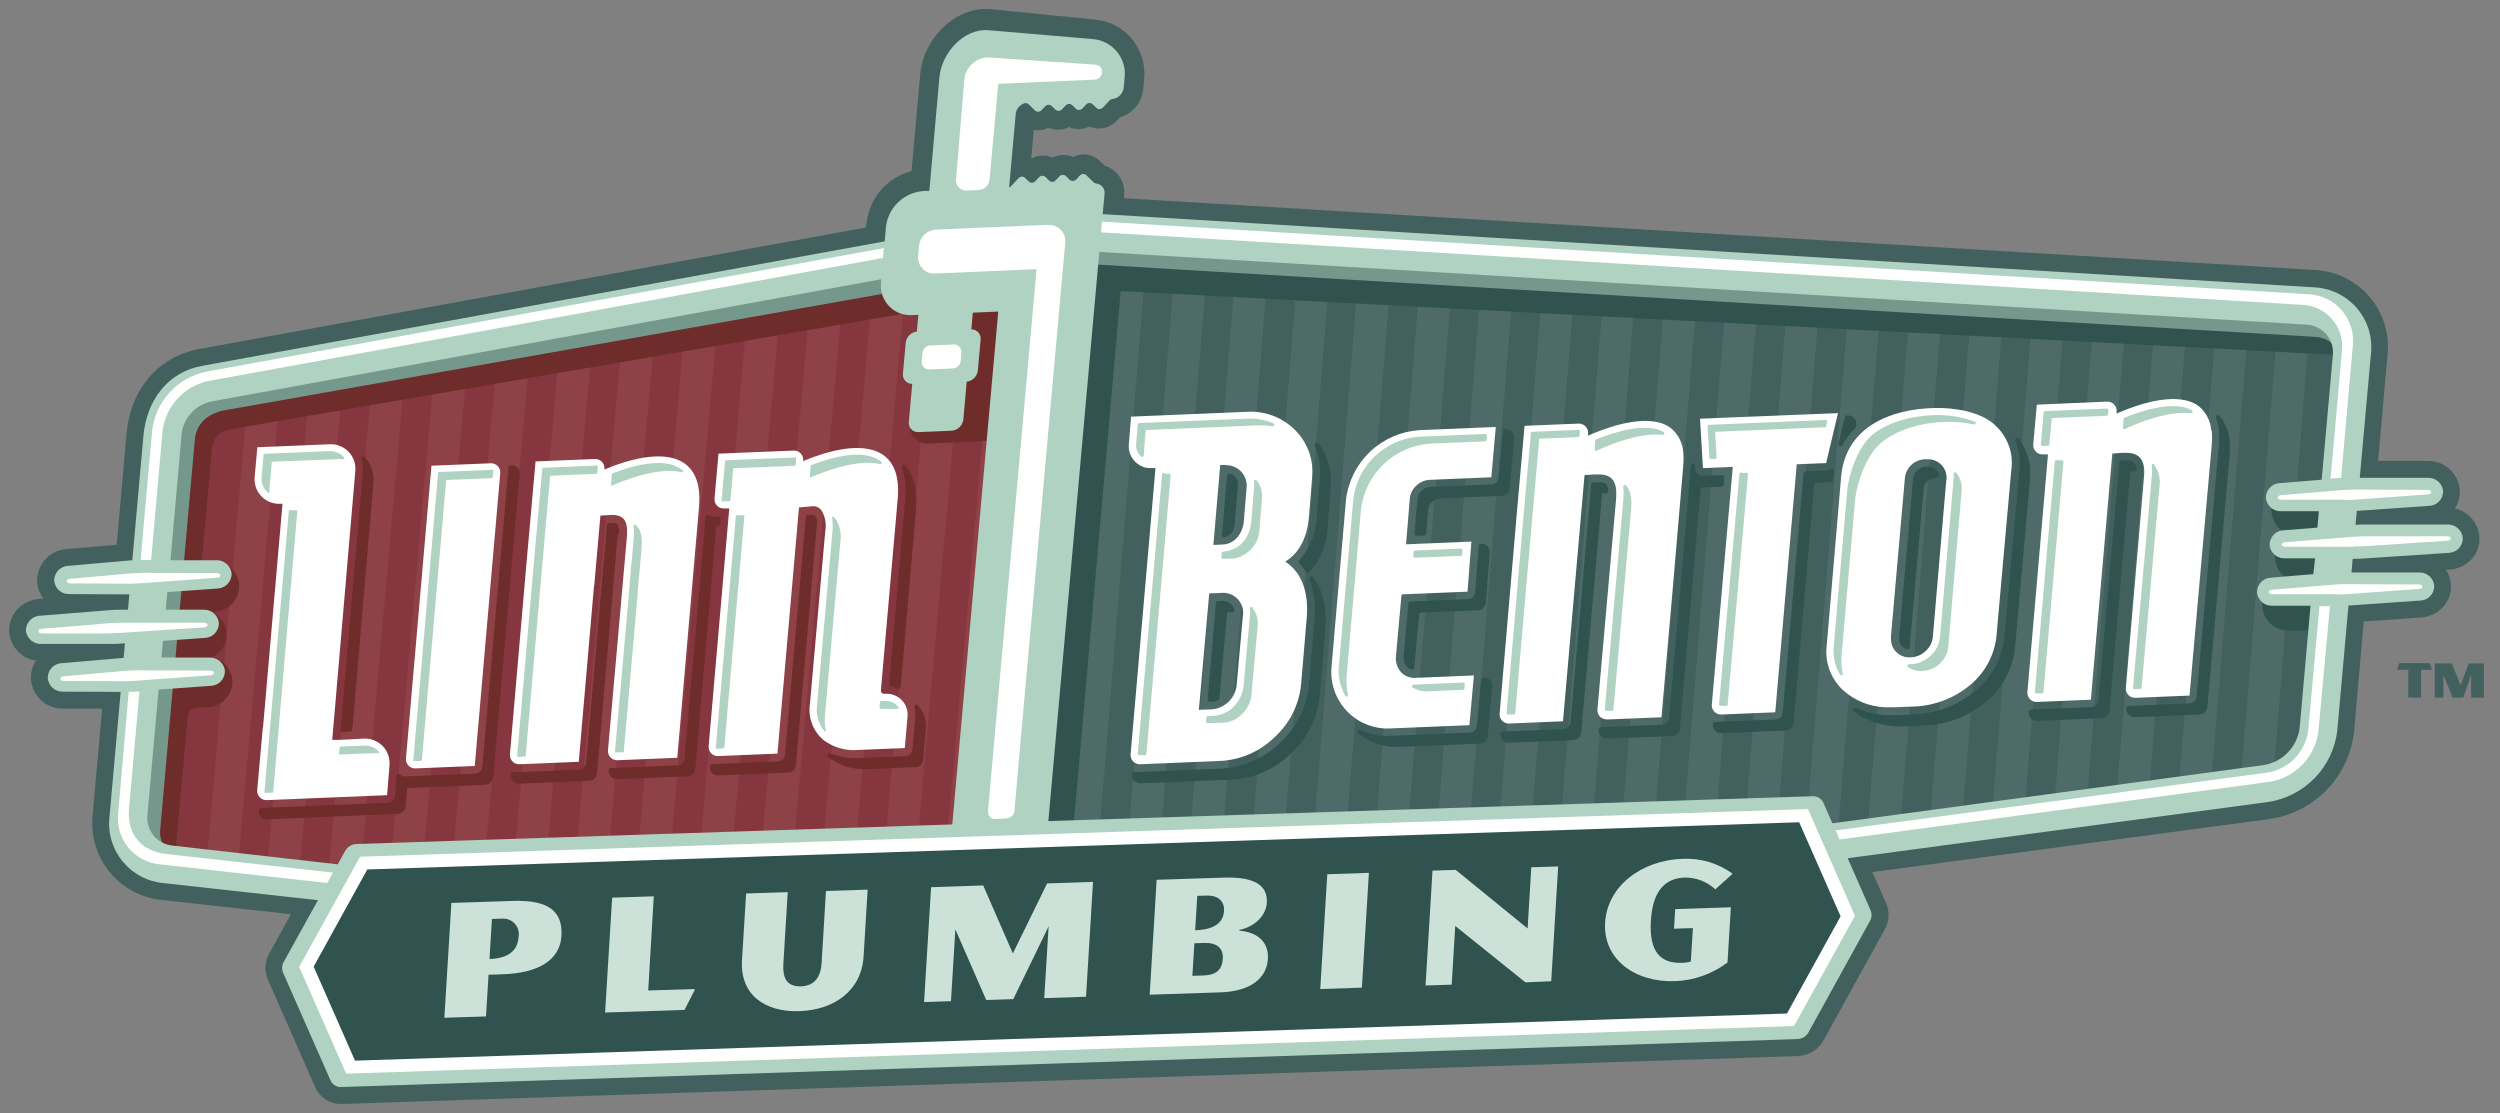
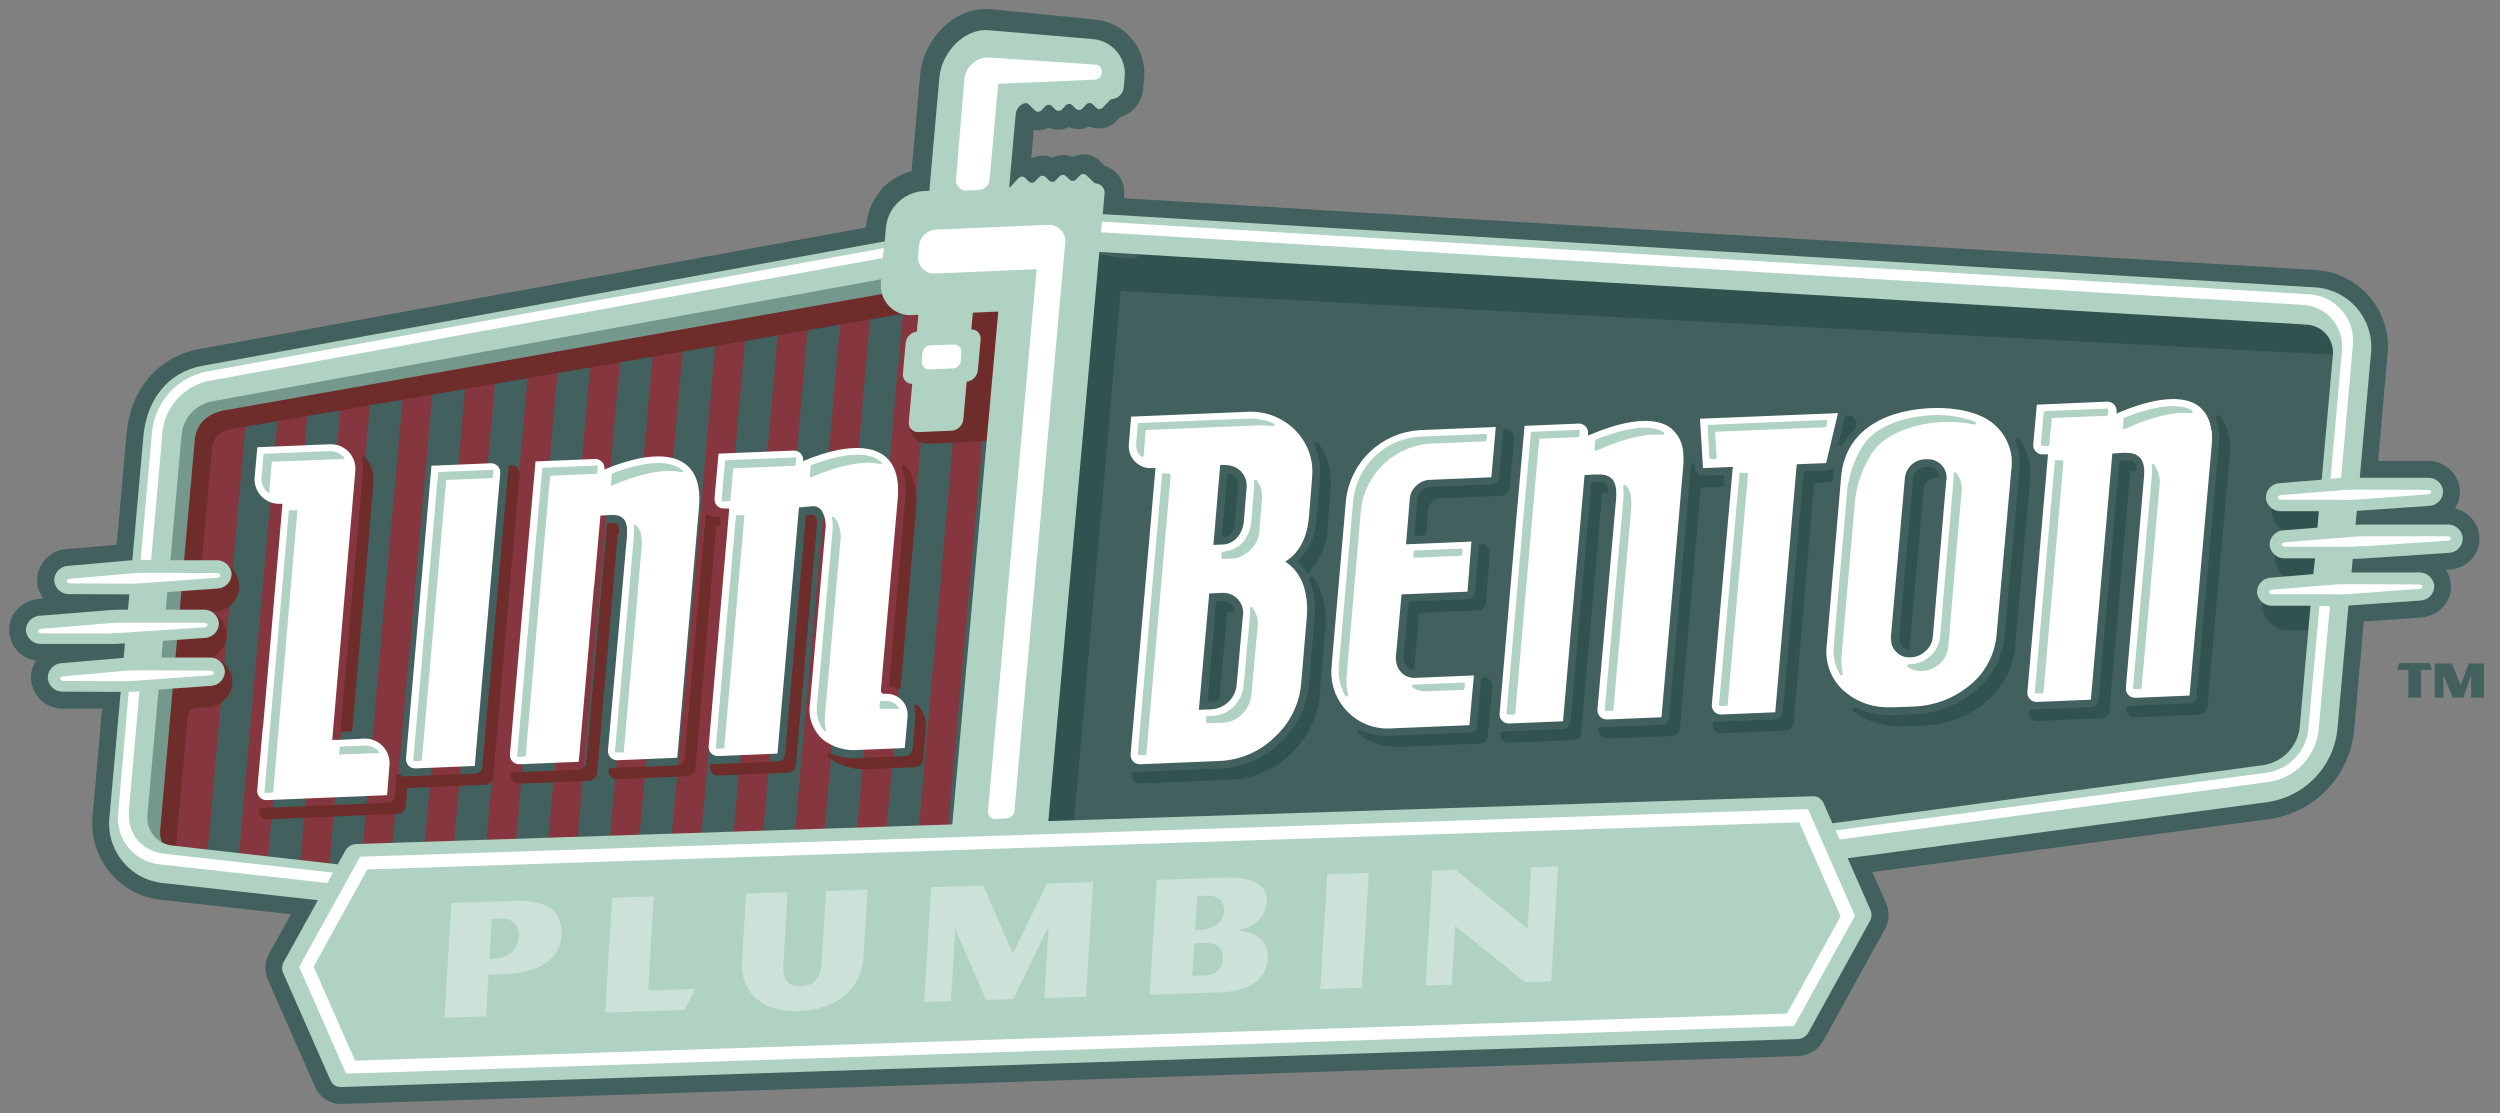
<svg xmlns="http://www.w3.org/2000/svg" width="146" height="65" viewBox="0 0 146 65" fill="none">
  <rect x="0" y="0" width="146" height="65" fill="#808080" stroke="none" />
  <g clip-path="url(#clip0_5112_358)">
    <path fill-rule="evenodd" clip-rule="evenodd" d="M19.932 64.473C19.608 64.477 19.289 64.384 19.017 64.207C18.744 64.031 18.53 63.777 18.401 63.479L15.646 57.215C15.539 56.972 15.49 56.708 15.503 56.443C15.516 56.178 15.59 55.919 15.72 55.688L16.991 53.391L9.454 52.556C8.86 52.499 8.284 52.325 7.758 52.044C7.232 51.762 6.768 51.378 6.392 50.915C6.016 50.452 5.736 49.919 5.568 49.347C5.4 48.775 5.348 48.175 5.414 47.582L5.964 41.386H3.689C3.224 41.394 2.774 41.228 2.427 40.92C2.08 40.612 1.861 40.184 1.813 39.723C1.776 39.32 1.879 38.917 2.106 38.582C1.702 38.523 1.329 38.332 1.046 38.038C0.763 37.743 0.586 37.364 0.543 36.958C0.52 36.725 0.543 36.49 0.613 36.267C0.682 36.044 0.795 35.837 0.946 35.658C1.112 35.463 1.314 35.302 1.542 35.185C1.77 35.068 2.019 34.997 2.275 34.976L2.538 34.953C2.328 34.682 2.201 34.356 2.171 34.014C2.143 33.528 2.308 33.051 2.63 32.687C2.952 32.322 3.405 32.098 3.89 32.065L6.815 31.815L7.39 25.339C7.624 22.711 9.256 20.814 11.651 20.381L44.372 14.416L50.547 13.292L50.612 13.022C50.689 12.31 50.981 11.639 51.45 11.097C51.918 10.555 52.541 10.169 53.235 9.991L53.742 4.322C53.924 2.294 55.77 0.332 57.889 0.54L63.957 1.144C64.376 1.183 64.784 1.304 65.156 1.502C65.528 1.7 65.856 1.97 66.122 2.297C66.388 2.623 66.586 3 66.705 3.404C66.824 3.808 66.861 4.231 66.814 4.65L66.761 5.225C66.721 5.598 66.571 5.952 66.33 6.241C66.09 6.529 65.769 6.741 65.409 6.849L65.221 7.051C65.091 7.188 64.936 7.299 64.764 7.377C64.591 7.454 64.406 7.497 64.217 7.502C64.011 7.51 63.807 7.471 63.619 7.389C63.434 7.481 63.231 7.532 63.024 7.538C62.818 7.546 62.614 7.506 62.426 7.421C62.24 7.516 62.036 7.568 61.828 7.574C61.623 7.58 61.42 7.54 61.233 7.457C61.048 7.552 60.843 7.603 60.635 7.606C60.547 7.611 60.459 7.605 60.372 7.59L60.226 9.215L60.278 9.237C60.464 9.145 60.668 9.094 60.876 9.088C61.08 9.081 61.283 9.12 61.471 9.202C61.657 9.11 61.861 9.059 62.069 9.052C62.273 9.045 62.476 9.084 62.663 9.166C62.85 9.074 63.053 9.023 63.261 9.016C63.445 9.014 63.628 9.048 63.798 9.117C63.968 9.186 64.123 9.289 64.252 9.419L64.506 9.673C64.862 9.782 65.17 10.009 65.379 10.318C65.587 10.627 65.683 10.998 65.65 11.369L65.63 11.573L66.671 11.638L69.67 11.817L79.42 12.408L92.007 13.165L135.167 15.765C135.786 15.792 136.391 15.947 136.947 16.219C137.502 16.491 137.995 16.876 138.395 17.348C138.795 17.82 139.093 18.369 139.27 18.962C139.447 19.554 139.5 20.177 139.425 20.791L138.882 26.918H141.775C142.241 26.908 142.693 27.075 143.041 27.384C143.389 27.694 143.607 28.125 143.65 28.588C143.684 28.979 143.583 29.37 143.364 29.696C143.744 29.779 144.088 29.982 144.346 30.274C144.603 30.566 144.76 30.933 144.794 31.321C144.815 31.554 144.789 31.79 144.717 32.013C144.645 32.237 144.529 32.443 144.375 32.62C144.203 32.813 143.995 32.969 143.762 33.081C143.53 33.193 143.277 33.257 143.019 33.27H142.837C143.005 33.522 143.106 33.813 143.13 34.115C143.15 34.349 143.122 34.585 143.049 34.808C142.976 35.031 142.859 35.237 142.704 35.414C142.365 35.796 141.888 36.03 141.378 36.064L138.044 36.295L137.475 42.734C137.335 44.009 136.775 45.202 135.883 46.124C134.991 47.046 133.818 47.646 132.548 47.829L109.346 50.928L110.149 52.751C110.256 52.994 110.305 53.259 110.291 53.524C110.278 53.789 110.202 54.047 110.071 54.278L106.496 60.75C106.349 61.02 106.134 61.248 105.873 61.409C105.611 61.571 105.312 61.662 105.004 61.673L19.932 64.473ZM69.657 11.84L70.034 11.863L76.479 12.252L69.657 11.84Z" fill="#41605E" />
-     <path fill-rule="evenodd" clip-rule="evenodd" d="M12.301 21.989L55.832 14.065C55.832 14.124 55.832 14.185 55.832 14.244C55.832 15.699 60.404 13.734 61.519 14.637C62.367 15.322 59.589 19.046 60.791 19.143L57.496 56.13L9.75 50.837C9.367 50.805 8.993 50.696 8.653 50.516C8.313 50.337 8.012 50.09 7.77 49.792C7.527 49.493 7.347 49.149 7.24 48.779C7.134 48.409 7.103 48.022 7.15 47.64L9.129 25.404C9.22 24.569 9.577 23.786 10.149 23.171C10.72 22.556 11.475 22.141 12.301 21.989Z" fill="#8E4248" />
    <path fill-rule="evenodd" clip-rule="evenodd" d="M8.45 50.405L10.927 22.529C10.426 22.838 10.003 23.259 9.689 23.757C9.376 24.255 9.181 24.819 9.119 25.404L7.15 47.64C7.086 48.176 7.175 48.72 7.404 49.209C7.634 49.697 7.996 50.112 8.45 50.405ZM59.855 18.994L56.569 56.032L57.496 56.133L60.775 19.143C60.462 19.119 60.151 19.069 59.846 18.994H59.855ZM56.475 16.567C56.872 17.218 57.408 17.773 58.045 18.191L54.707 55.821L53.011 55.633L56.475 16.567ZM53.059 14.559L49.449 55.23L51.148 55.418L54.801 14.254L53.059 14.579V14.559ZM49.4 15.235L51.142 14.91L47.567 55.025L45.87 54.837L49.4 15.235ZM45.744 15.885L42.331 54.45L44.028 54.639L47.495 15.592L45.75 15.917L45.744 15.885ZM42.091 16.535L43.833 16.21L40.469 54.255L38.769 54.067L42.097 16.567L42.091 16.535ZM38.438 17.184L35.204 53.615L36.901 53.804L40.186 16.915L38.444 17.239L38.438 17.184ZM34.785 17.834L36.527 17.509L33.342 53.388L31.645 53.199L34.785 17.828V17.834ZM31.128 18.484L28.083 52.793L29.783 52.982L32.874 18.165L31.128 18.49V18.484ZM27.476 19.134L29.218 18.809L26.221 52.566L24.524 52.377L27.476 19.127V19.134ZM23.823 19.783L20.962 51.974L22.662 52.163L25.564 19.468L23.823 19.793V19.783ZM20.166 20.433L21.912 20.108L19.11 51.877L17.41 51.688L20.173 20.557L20.166 20.433ZM16.513 21.083L13.845 51.156L15.541 51.344L18.255 20.765L16.513 21.09V21.083ZM12.675 21.921L14.625 21.57L12.005 51.087L10.056 50.873L12.675 21.921Z" fill="#86363E" />
    <path fill-rule="evenodd" clip-rule="evenodd" d="M12.467 22.227L55.828 14.332C55.852 15.373 56.23 16.375 56.898 17.175H57.145L56.95 14.985L60.167 14.4L61.724 17.48H59.732L59.124 25.68L54.168 25.914C54.029 25.919 53.892 25.892 53.765 25.836C53.638 25.779 53.526 25.695 53.437 25.59C53.328 25.499 53.247 25.381 53.202 25.247C53.158 25.113 53.151 24.97 53.183 24.832L54.298 21.908L55.663 17.824L13.357 25.083C13.099 25.128 12.863 25.258 12.687 25.452C12.51 25.646 12.403 25.893 12.383 26.155L11.784 32.754H12.383C12.581 32.741 12.779 32.767 12.966 32.833C13.154 32.898 13.326 33 13.474 33.132C13.621 33.265 13.74 33.426 13.824 33.606C13.909 33.785 13.956 33.98 13.963 34.178C13.971 34.377 13.939 34.574 13.869 34.76C13.799 34.945 13.692 35.115 13.555 35.259C13.418 35.402 13.254 35.517 13.072 35.596C12.891 35.676 12.695 35.718 12.496 35.72L12.35 35.736C12.607 35.846 12.827 36.028 12.983 36.26C13.139 36.492 13.225 36.764 13.23 37.044C13.235 37.323 13.158 37.598 13.01 37.836C12.862 38.073 12.649 38.262 12.396 38.381C12.708 38.448 12.991 38.614 13.203 38.853C13.414 39.093 13.544 39.394 13.572 39.713C13.582 39.912 13.553 40.111 13.486 40.298C13.419 40.486 13.316 40.658 13.182 40.806C13.048 40.953 12.887 41.073 12.706 41.158C12.526 41.243 12.331 41.292 12.132 41.302L11.515 41.347C11.209 41.367 10.982 41.435 10.953 41.942L10.829 43.319L10.257 49.632L10.075 51.094L9.89 51.075C9.506 51.042 9.133 50.933 8.793 50.754C8.453 50.574 8.152 50.328 7.909 50.029C7.667 49.73 7.487 49.386 7.38 49.016C7.274 48.647 7.243 48.259 7.29 47.878L7.832 41.789H7.758C7.658 41.796 7.558 41.782 7.465 41.747C7.371 41.712 7.286 41.657 7.216 41.586C7.146 41.515 7.092 41.429 7.058 41.335C7.024 41.241 7.011 41.141 7.02 41.042L7.196 39.06C7.209 38.898 7.28 38.746 7.394 38.631C7.3 38.498 7.257 38.335 7.274 38.173L7.442 36.266C7.458 36.093 7.538 35.933 7.667 35.817C7.559 35.68 7.509 35.507 7.527 35.333L7.702 33.364C7.717 33.192 7.796 33.032 7.924 32.915C8.052 32.798 8.218 32.733 8.392 32.734H8.635L9.269 25.635C9.362 24.798 9.724 24.013 10.301 23.399C10.877 22.785 11.637 22.373 12.467 22.227Z" fill="#6E2C2A" />
-     <path fill-rule="evenodd" clip-rule="evenodd" d="M61.87 13.25L134.839 17.73C135.236 17.744 135.625 17.841 135.983 18.013C136.34 18.186 136.658 18.431 136.915 18.733C137.173 19.035 137.365 19.387 137.479 19.767C137.593 20.147 137.627 20.546 137.579 20.94L135.629 42.9C135.535 43.763 135.157 44.569 134.553 45.193C133.949 45.816 133.154 46.22 132.295 46.341L58.097 56.328L61.399 19.166L61.87 13.25Z" fill="#4F6B69" />
    <path fill-rule="evenodd" clip-rule="evenodd" d="M58.097 56.328L58.146 55.763L58.1 56.328H58.097ZM61.734 55.841L64.789 18C64.253 18.409 63.647 18.717 63.001 18.91L59.998 56.071L61.734 55.841ZM134.992 17.743L132.691 46.266C133.369 46.093 133.988 45.742 134.485 45.249L136.65 18.461C136.187 18.053 135.606 17.802 134.992 17.743ZM131.417 17.519L133.123 17.626L130.787 46.542L129.054 46.776L131.417 17.535V17.519ZM127.842 17.301L125.421 47.267L127.156 47.033L129.548 17.405L127.842 17.301ZM124.267 17.084L125.973 17.188L123.526 47.52L121.791 47.754L124.267 17.084ZM120.692 16.863L118.157 48.245L119.889 48.011L122.398 16.967L120.692 16.863ZM117.117 16.645L118.823 16.749L116.259 48.498L114.524 48.732L117.124 16.645H117.117ZM113.542 16.424L110.893 49.222L112.629 48.989L115.248 16.528L113.542 16.424ZM109.967 16.206L111.673 16.31L108.979 49.479L107.25 49.707L109.957 16.2L109.967 16.206ZM106.392 15.985L103.63 50.2L105.362 49.967L108.098 16.089L106.392 15.985ZM102.817 15.768L104.523 15.872L101.725 50.457L99.99 50.691L102.798 15.768H102.817ZM99.242 15.55L96.362 51.178L98.095 50.948L100.945 15.654L99.242 15.55ZM95.667 15.329L97.373 15.433L94.448 51.435L92.716 51.669L95.641 15.329H95.667ZM92.092 15.111L89.102 52.15L90.834 51.916L93.798 15.202L92.092 15.098V15.111ZM88.517 14.89L90.223 14.994L87.201 52.413L85.469 52.647L88.517 14.89ZM84.942 14.673L81.835 53.138L83.567 52.904L86.648 14.777L84.942 14.673ZM81.367 14.452L83.073 14.556L79.937 53.394L78.205 53.628L81.367 14.452ZM77.792 14.234L74.571 54.115L76.307 53.882L79.463 14.338L77.756 14.234H77.792ZM74.217 14.013L75.923 14.12L72.673 54.372L70.941 54.606L74.181 14.013H74.217ZM70.642 13.796L67.275 55.093L69.007 54.859L72.309 13.899L70.603 13.796H70.642ZM67.067 13.578L68.773 13.682L65.367 55.35L63.635 55.584L67.067 13.578Z" fill="#41605E" />
    <path fill-rule="evenodd" clip-rule="evenodd" d="M136.949 28.052L134.102 28.286C133.694 28.31 133.312 28.494 133.04 28.799C132.769 29.103 132.629 29.503 132.652 29.911C132.681 30.209 132.798 30.492 132.989 30.723C133.179 30.954 133.434 31.124 133.721 31.21C133.447 31.34 133.218 31.552 133.067 31.815C132.916 32.079 132.85 32.383 132.876 32.685C132.899 32.914 132.975 33.134 133.098 33.328C133.221 33.522 133.388 33.685 133.585 33.803C133.384 33.808 133.187 33.853 133.004 33.935C132.821 34.018 132.656 34.136 132.519 34.282C132.382 34.429 132.276 34.601 132.206 34.789C132.137 34.978 132.105 35.178 132.114 35.378C132.122 35.579 132.171 35.775 132.256 35.957C132.342 36.138 132.463 36.301 132.612 36.435C132.761 36.569 132.935 36.673 133.124 36.739C133.314 36.805 133.514 36.833 133.715 36.821H136.169L136.952 28.029L136.949 28.052ZM65.773 15.056L65.842 15.111C66.365 15.131 66.716 14.965 66.716 14.257C66.716 14.014 66.697 13.772 66.657 13.533L134.037 17.649C134.424 17.663 134.804 17.755 135.155 17.919C135.505 18.084 135.819 18.319 136.076 18.608C136.333 18.898 136.529 19.236 136.652 19.604C136.774 19.971 136.821 20.359 136.789 20.745L65.448 17.002L62.725 47.904L61.802 53.251C61.685 54.629 60.177 55.776 58.848 55.977L58.792 56.045L57.285 56.247L60.596 19.127C60.821 19.151 61.047 19.163 61.272 19.163C62.247 19.163 61.89 15.475 62.673 15.079C63.671 14.575 64.925 15.04 65.767 15.079L65.773 15.056Z" fill="#305350" />
    <path fill-rule="evenodd" clip-rule="evenodd" d="M55.88 16.395L53.931 14.676L10.4 23.003L10.283 23.13L7.729 49.752L10.829 50.223C10.61 50.204 10.397 50.14 10.203 50.035C10.009 49.931 9.838 49.789 9.701 49.616C9.564 49.444 9.463 49.246 9.405 49.033C9.347 48.821 9.333 48.599 9.363 48.381L11.375 25.69C11.46 24.715 12.168 24.131 13.13 23.958L55.88 16.395Z" fill="#75988D" />
-     <path fill-rule="evenodd" clip-rule="evenodd" d="M137.352 21.639L136.77 21.525C136.799 21.3 136.781 21.071 136.717 20.853C136.653 20.635 136.545 20.433 136.399 20.259C136.253 20.085 136.072 19.943 135.869 19.842C135.665 19.741 135.443 19.684 135.216 19.673L69.059 15.755L63.778 15.43L63.7 13.685L135.879 17.971L137.478 20.44L137.352 21.639Z" fill="#75988D" />
    <path fill-rule="evenodd" clip-rule="evenodd" d="M142.899 30.632H138.105C137.923 30.632 137.745 30.632 137.563 30.654L137.637 29.836L141.846 29.543C141.959 29.541 142.07 29.516 142.173 29.47C142.276 29.424 142.369 29.359 142.446 29.277C142.524 29.195 142.584 29.099 142.624 28.993C142.664 28.888 142.682 28.776 142.678 28.663C142.652 28.446 142.545 28.247 142.378 28.106C142.211 27.965 141.996 27.892 141.778 27.903H137.81L138.46 20.7C138.519 20.218 138.477 19.73 138.337 19.266C138.197 18.801 137.962 18.371 137.647 18.002C137.332 17.634 136.943 17.334 136.507 17.124C136.07 16.913 135.594 16.795 135.109 16.778L64.399 12.506L64.506 11.326C64.516 11.255 64.51 11.182 64.491 11.112C64.472 11.043 64.439 10.977 64.394 10.921C64.349 10.864 64.293 10.817 64.23 10.782C64.167 10.748 64.097 10.726 64.025 10.719C63.966 10.716 63.91 10.69 63.869 10.647L63.447 10.235C63.422 10.21 63.392 10.19 63.358 10.178C63.325 10.165 63.29 10.161 63.255 10.163C63.219 10.164 63.183 10.173 63.15 10.188C63.117 10.203 63.087 10.224 63.063 10.251L62.852 10.478C62.827 10.505 62.797 10.527 62.763 10.542C62.73 10.557 62.694 10.565 62.657 10.566C62.621 10.569 62.586 10.564 62.553 10.551C62.52 10.539 62.49 10.52 62.465 10.495L62.254 10.287C62.229 10.261 62.199 10.241 62.166 10.229C62.133 10.216 62.097 10.212 62.062 10.215C62.025 10.216 61.989 10.224 61.956 10.239C61.922 10.254 61.892 10.276 61.867 10.303L61.656 10.527C61.632 10.555 61.602 10.577 61.569 10.593C61.536 10.608 61.501 10.617 61.464 10.618C61.429 10.62 61.394 10.614 61.361 10.602C61.328 10.59 61.298 10.571 61.272 10.547L61.061 10.339C61.036 10.313 61.006 10.293 60.973 10.28C60.94 10.268 60.905 10.262 60.869 10.264C60.832 10.265 60.796 10.274 60.763 10.29C60.729 10.305 60.699 10.328 60.674 10.355L60.463 10.579C60.439 10.607 60.41 10.629 60.377 10.645C60.344 10.66 60.308 10.669 60.271 10.67C60.235 10.672 60.2 10.666 60.166 10.653C60.132 10.64 60.102 10.621 60.076 10.595L59.868 10.391C59.843 10.365 59.812 10.346 59.779 10.333C59.745 10.32 59.709 10.314 59.673 10.316C59.637 10.317 59.601 10.325 59.568 10.341C59.535 10.357 59.505 10.379 59.481 10.407L58.987 10.933H58.935L59.319 6.648C59.337 6.512 59.391 6.385 59.475 6.277C59.56 6.17 59.672 6.088 59.8 6.04C59.847 6.021 59.898 6.016 59.948 6.026C59.998 6.036 60.043 6.06 60.08 6.095L60.444 6.453C60.468 6.478 60.498 6.497 60.532 6.51C60.565 6.522 60.6 6.527 60.635 6.524C60.671 6.523 60.707 6.515 60.74 6.5C60.773 6.485 60.802 6.463 60.827 6.437L61.038 6.209C61.09 6.156 61.159 6.124 61.233 6.121C61.269 6.119 61.304 6.124 61.337 6.136C61.37 6.148 61.4 6.168 61.425 6.193L61.636 6.401C61.661 6.426 61.691 6.445 61.724 6.458C61.757 6.47 61.793 6.475 61.828 6.472C61.865 6.472 61.901 6.463 61.934 6.448C61.968 6.433 61.998 6.412 62.023 6.385L62.234 6.157C62.259 6.131 62.288 6.109 62.321 6.094C62.354 6.079 62.39 6.071 62.426 6.069C62.461 6.067 62.497 6.072 62.53 6.084C62.563 6.096 62.593 6.116 62.618 6.141L62.829 6.349C62.854 6.374 62.885 6.394 62.919 6.406C62.952 6.418 62.988 6.423 63.024 6.42C63.06 6.419 63.096 6.411 63.129 6.396C63.162 6.381 63.191 6.359 63.216 6.333L63.427 6.105C63.452 6.079 63.481 6.057 63.514 6.042C63.547 6.027 63.583 6.019 63.619 6.017C63.654 6.015 63.69 6.02 63.724 6.032C63.758 6.045 63.788 6.064 63.814 6.089L64.025 6.297C64.05 6.322 64.08 6.342 64.113 6.355C64.146 6.368 64.181 6.374 64.217 6.372C64.29 6.367 64.358 6.334 64.409 6.281L64.795 5.871C64.841 5.819 64.905 5.786 64.974 5.78C65.139 5.759 65.293 5.684 65.41 5.566C65.528 5.449 65.603 5.296 65.624 5.131L65.676 4.555C65.71 4.282 65.687 4.004 65.61 3.739C65.533 3.474 65.403 3.228 65.227 3.015C65.052 2.803 64.835 2.628 64.59 2.501C64.344 2.375 64.076 2.3 63.801 2.281L57.736 1.765C56.313 1.641 54.99 3.064 54.86 4.523L54.62 7.226L54.275 11.141L53.921 11.157C53.37 11.197 52.851 11.428 52.453 11.81C52.054 12.192 51.802 12.701 51.74 13.25L51.665 14.095L11.823 21.362C9.763 21.733 8.573 23.396 8.378 25.433L7.728 32.721H7.67L3.981 33.046C3.869 33.05 3.759 33.077 3.657 33.124C3.555 33.172 3.464 33.239 3.388 33.321C3.312 33.404 3.254 33.501 3.215 33.606C3.177 33.712 3.16 33.824 3.165 33.936C3.192 34.153 3.298 34.351 3.465 34.492C3.631 34.633 3.845 34.706 4.062 34.696L7.553 34.712L7.475 35.606H7.069C6.854 35.606 6.64 35.606 6.419 35.632L2.353 35.957C2.239 35.959 2.126 35.985 2.021 36.031C1.917 36.078 1.823 36.145 1.745 36.229C1.667 36.312 1.606 36.411 1.567 36.518C1.527 36.625 1.509 36.739 1.514 36.854C1.545 37.072 1.657 37.27 1.827 37.41C1.998 37.55 2.214 37.62 2.434 37.607H6.458C6.643 37.607 6.825 37.607 7.01 37.588L7.296 37.568L7.221 38.42L3.607 38.728C3.494 38.733 3.382 38.76 3.279 38.808C3.177 38.857 3.084 38.925 3.008 39.01C2.932 39.094 2.874 39.193 2.837 39.3C2.8 39.408 2.784 39.521 2.792 39.635C2.818 39.85 2.925 40.047 3.091 40.188C3.256 40.328 3.469 40.401 3.685 40.392L7.046 40.408L6.396 47.676C6.34 48.141 6.378 48.612 6.508 49.062C6.638 49.512 6.857 49.931 7.152 50.294C7.447 50.658 7.812 50.959 8.225 51.179C8.638 51.399 9.092 51.533 9.558 51.575L18.567 52.572L16.575 56.166C16.518 56.263 16.484 56.373 16.478 56.486C16.471 56.599 16.491 56.712 16.536 56.815L19.295 63.083C19.348 63.209 19.439 63.316 19.555 63.388C19.672 63.46 19.809 63.493 19.945 63.482L104.975 60.682C105.11 60.676 105.241 60.636 105.355 60.564C105.469 60.492 105.562 60.391 105.625 60.272L109.2 53.797C109.258 53.7 109.292 53.59 109.298 53.477C109.304 53.363 109.283 53.25 109.236 53.147L107.906 50.119L132.411 46.844C133.462 46.696 134.433 46.204 135.173 45.444C135.913 44.684 136.38 43.7 136.5 42.647L137.15 35.366L141.329 35.073C141.442 35.072 141.554 35.047 141.657 35.002C141.761 34.956 141.854 34.891 141.932 34.809C142.009 34.727 142.069 34.63 142.109 34.524C142.148 34.418 142.166 34.306 142.161 34.193C142.136 33.976 142.03 33.777 141.863 33.636C141.696 33.495 141.483 33.422 141.264 33.432H137.326L137.397 32.633H137.501C137.683 32.633 137.868 32.633 138.053 32.614L142.974 32.289C143.089 32.289 143.202 32.266 143.308 32.221C143.413 32.176 143.508 32.111 143.588 32.028C143.667 31.946 143.729 31.848 143.77 31.741C143.811 31.634 143.83 31.52 143.826 31.405C143.801 31.181 143.691 30.976 143.518 30.832C143.345 30.688 143.124 30.616 142.899 30.632ZM10.075 49.382C9.859 49.361 9.65 49.298 9.459 49.196C9.268 49.094 9.1 48.955 8.963 48.786C8.827 48.618 8.726 48.424 8.666 48.216C8.605 48.008 8.587 47.79 8.612 47.575L9.262 40.272L12.305 40.054C12.417 40.051 12.528 40.026 12.631 39.98C12.734 39.933 12.826 39.867 12.904 39.785C12.981 39.703 13.041 39.606 13.08 39.501C13.12 39.395 13.138 39.283 13.133 39.17C13.109 38.952 13.003 38.752 12.836 38.609C12.67 38.466 12.455 38.391 12.236 38.4H9.431L9.516 37.425L11.931 37.257C12.046 37.256 12.159 37.233 12.264 37.188C12.37 37.142 12.465 37.076 12.545 36.994C12.624 36.911 12.686 36.813 12.727 36.706C12.768 36.599 12.787 36.484 12.782 36.37C12.755 36.149 12.644 35.948 12.473 35.806C12.303 35.664 12.084 35.593 11.863 35.606H9.678L9.769 34.579L12.694 34.371C12.807 34.368 12.918 34.343 13.021 34.296C13.124 34.25 13.216 34.184 13.294 34.102C13.371 34.02 13.431 33.923 13.471 33.818C13.511 33.712 13.53 33.6 13.527 33.488C13.501 33.27 13.395 33.069 13.227 32.926C13.061 32.783 12.846 32.709 12.626 32.718H9.955L10.605 25.362C10.655 24.89 10.858 24.448 11.181 24.1C11.504 23.753 11.932 23.52 12.399 23.435L51.454 16.31V16.483C51.424 16.733 51.449 16.988 51.529 17.227C51.608 17.467 51.739 17.686 51.913 17.87C52.087 18.053 52.299 18.196 52.534 18.288C52.769 18.38 53.022 18.419 53.274 18.403L53.632 18.386L53.544 19.361C53.378 19.381 53.224 19.456 53.106 19.574C52.989 19.692 52.914 19.845 52.894 20.011L52.731 21.814C52.721 21.89 52.728 21.968 52.751 22.042C52.774 22.115 52.813 22.183 52.864 22.241C52.916 22.298 52.979 22.343 53.05 22.374C53.12 22.405 53.197 22.42 53.274 22.418L53.076 24.634C53.066 24.713 53.074 24.793 53.099 24.868C53.123 24.944 53.165 25.013 53.219 25.07C53.274 25.128 53.341 25.172 53.415 25.201C53.489 25.229 53.569 25.241 53.648 25.235L55.575 25.154C55.746 25.142 55.908 25.07 56.033 24.952C56.157 24.833 56.237 24.675 56.258 24.504L56.456 22.292C56.621 22.272 56.775 22.197 56.893 22.079C57.011 21.961 57.086 21.807 57.106 21.642L57.268 19.839C57.278 19.762 57.271 19.684 57.248 19.611C57.225 19.537 57.187 19.47 57.135 19.412C57.084 19.355 57.021 19.309 56.95 19.279C56.879 19.248 56.803 19.233 56.725 19.234L56.813 18.26L58.298 18.195L55.614 48.147L20.839 49.291C20.697 49.291 20.558 49.329 20.436 49.403C20.315 49.476 20.216 49.581 20.15 49.707L19.724 50.477L10.075 49.382ZM135.099 33.53L132.629 33.735C132.517 33.738 132.407 33.764 132.304 33.811C132.202 33.858 132.11 33.924 132.034 34.007C131.958 34.089 131.899 34.186 131.861 34.292C131.822 34.397 131.805 34.509 131.81 34.622C131.838 34.837 131.946 35.033 132.112 35.173C132.278 35.312 132.491 35.385 132.707 35.375H134.933L134.303 42.478C134.241 43.021 134.004 43.529 133.627 43.926C133.251 44.323 132.756 44.586 132.216 44.677L107.013 48.082L106.493 46.9C106.44 46.773 106.349 46.666 106.233 46.594C106.116 46.523 105.979 46.489 105.843 46.5L61.224 47.952L63.911 17.941L64.201 14.712L68.998 15.001L134.686 18.958C134.91 18.967 135.129 19.022 135.331 19.119C135.532 19.217 135.711 19.355 135.857 19.525C136.002 19.695 136.111 19.893 136.177 20.107C136.242 20.321 136.262 20.546 136.237 20.768L135.587 28.013L133.146 28.215C133.034 28.218 132.923 28.244 132.821 28.291C132.719 28.338 132.627 28.404 132.551 28.487C132.475 28.569 132.416 28.666 132.377 28.772C132.339 28.877 132.322 28.989 132.327 29.102C132.355 29.317 132.463 29.513 132.629 29.653C132.795 29.792 133.007 29.864 133.224 29.855H135.421L135.337 30.814L133.387 30.966C133.272 30.968 133.159 30.993 133.054 31.039C132.949 31.085 132.855 31.152 132.776 31.235C132.698 31.318 132.637 31.417 132.597 31.524C132.557 31.631 132.54 31.746 132.545 31.86C132.576 32.077 132.688 32.275 132.859 32.413C133.029 32.552 133.245 32.621 133.464 32.607H135.2L135.099 33.53Z" fill="#AFD2C2" />
    <path d="M134.816 42.481C134.773 43.157 134.49 43.795 134.02 44.283C133.549 44.77 132.92 45.075 132.246 45.142L107.201 48.495L107.435 49.027L132.304 45.691C133.121 45.615 133.883 45.251 134.454 44.663C135.025 44.075 135.367 43.302 135.418 42.484L136.068 35.398H135.457L134.816 42.481Z" fill="white" />
-     <path fill-rule="evenodd" clip-rule="evenodd" d="M21.193 50.311L17.781 56.494L20.394 62.43L104.608 59.655L108.02 53.472L105.407 47.536L21.193 50.311Z" fill="#305350" />
    <path d="M29.364 56.897L28.532 56.926L28.382 59.359L25.951 59.437L26.361 52.731L29.936 52.614C32.149 52.54 32.861 53.297 32.789 54.658C32.702 56.094 31.401 56.832 29.364 56.897ZM29.312 53.648L28.73 53.667L28.587 56.006C29.731 55.971 30.238 55.477 30.287 54.707C30.31 54.57 30.302 54.429 30.262 54.296C30.223 54.163 30.154 54.041 30.059 53.939C29.965 53.837 29.849 53.758 29.719 53.708C29.59 53.658 29.45 53.638 29.312 53.651V53.648Z" fill="#CCE1D7" />
    <path d="M39.975 58.979L35.337 59.132L35.75 52.423L38.181 52.345L37.856 57.845L40.56 57.758V57.839L39.975 58.979Z" fill="#CCE1D7" />
    <path d="M46.68 59.051C44.642 59.116 43.212 58.076 43.332 56.078L43.573 52.179L46.004 52.101L45.747 56.302C45.702 57.082 45.926 57.624 46.767 57.602C47.609 57.579 47.934 57.014 47.983 56.234L48.236 52.033L50.671 51.955L50.434 55.854C50.31 57.852 48.727 58.982 46.68 59.051Z" fill="#CCE1D7" />
    <path d="M60.983 58.291L61.24 54.099L59.176 58.349L57.596 58.401L55.793 54.278L55.536 58.469L53.966 58.521L54.376 51.812L57.421 51.711L59.15 55.682L61.152 51.591L63.833 51.503L63.424 58.209L60.983 58.291Z" fill="#CCE1D7" />
    <path d="M71.289 57.953L67.142 58.089L67.548 51.38L71.468 51.253C73.122 51.198 74.048 51.624 73.983 52.715C73.928 53.609 73.083 54.177 72.381 54.304V54.356C73.249 54.411 74.113 54.879 74.045 56.003C73.97 57.179 72.963 57.897 71.289 57.953ZM70.333 55.068L69.751 55.087L69.635 56.988L70.284 56.968C70.983 56.946 71.373 56.663 71.412 55.993C71.451 55.324 71.009 55.045 70.333 55.068ZM70.502 52.299L69.921 52.319L69.797 54.327C71.045 54.285 71.448 53.794 71.484 53.193C71.516 52.65 71.146 52.28 70.502 52.306V52.299Z" fill="#CCE1D7" />
    <path d="M77.103 57.761L77.513 51.055L79.944 50.974L79.534 57.679L77.103 57.761Z" fill="#CCE1D7" />
    <path d="M89.082 57.368L84.987 54.077L84.779 57.504L83.252 57.553L83.658 50.844L85.01 50.801L89.213 54.223L89.427 50.649L90.997 50.6L90.591 57.306L89.082 57.368Z" fill="#CCE1D7" />
-     <path d="M97.825 57.3C95.456 57.378 93.6 56 93.74 53.862C93.879 51.724 95.891 50.233 98.26 50.155C99.306 50.103 100.339 50.41 101.186 51.026L100.175 51.939C99.691 51.489 99.052 51.242 98.391 51.25C97.308 51.286 96.522 51.935 96.411 53.775C96.301 55.613 96.996 56.266 98.202 56.227C98.386 56.231 98.569 56.205 98.745 56.15L98.865 54.2L97.763 54.236L97.832 53.092L101.082 52.985L100.887 56.211C100.001 56.878 98.933 57.258 97.825 57.3Z" fill="#CCE1D7" />
    <path fill-rule="evenodd" clip-rule="evenodd" d="M21.45 50.776L18.317 56.451L20.732 61.942L104.358 59.19L107.491 53.514L105.072 48.02L21.45 50.776ZM21.027 50.032L105.586 47.247L108.329 53.482L104.774 59.918L20.215 62.703L17.472 56.468L21.027 50.032Z" fill="white" />
    <path fill-rule="evenodd" clip-rule="evenodd" d="M61.236 13.127L54.645 13.409C54.397 13.424 54.163 13.527 53.984 13.7C53.805 13.873 53.694 14.104 53.67 14.351C53.654 14.55 53.635 14.745 53.618 14.943C53.604 15.077 53.619 15.213 53.662 15.34C53.706 15.468 53.776 15.585 53.868 15.683C53.961 15.781 54.074 15.858 54.199 15.909C54.324 15.959 54.459 15.982 54.593 15.976L60.535 15.719L57.697 47.368C57.691 47.43 57.699 47.493 57.72 47.553C57.742 47.612 57.776 47.666 57.82 47.71C57.864 47.755 57.918 47.789 57.977 47.811C58.036 47.833 58.099 47.841 58.162 47.835L58.812 47.787C58.923 47.777 59.026 47.728 59.105 47.65C59.184 47.572 59.233 47.468 59.244 47.358L59.569 43.648L62.042 16.031L62.212 14.173C62.226 14.037 62.21 13.901 62.166 13.772C62.121 13.644 62.049 13.526 61.955 13.429C61.863 13.329 61.749 13.252 61.623 13.202C61.498 13.152 61.362 13.13 61.227 13.139L61.236 13.127ZM57.174 11.099L56.459 11.128C56.373 11.135 56.287 11.122 56.207 11.09C56.127 11.059 56.056 11.01 55.998 10.946C55.938 10.884 55.892 10.81 55.863 10.729C55.834 10.648 55.824 10.561 55.832 10.475L56.316 4.653C56.33 4.47 56.38 4.292 56.464 4.129C56.547 3.967 56.663 3.822 56.803 3.704C56.939 3.582 57.098 3.489 57.27 3.43C57.443 3.37 57.626 3.347 57.808 3.36L63.983 3.776C64.083 3.781 64.177 3.825 64.246 3.898C64.314 3.972 64.352 4.069 64.35 4.169V4.221C64.349 4.332 64.305 4.437 64.228 4.517C64.152 4.597 64.048 4.644 63.937 4.65L58.298 4.894L57.791 10.488C57.78 10.648 57.709 10.797 57.594 10.908C57.479 11.019 57.327 11.083 57.167 11.089L57.174 11.099ZM54.317 20.174L55.695 20.115C55.757 20.111 55.818 20.121 55.875 20.144C55.932 20.166 55.984 20.2 56.026 20.244C56.069 20.288 56.101 20.341 56.122 20.399C56.142 20.457 56.15 20.519 56.144 20.58L56.105 21.083C56.095 21.197 56.044 21.304 55.961 21.383C55.879 21.463 55.771 21.51 55.656 21.515L54.278 21.577C54.218 21.579 54.157 21.569 54.101 21.547C54.044 21.524 53.993 21.49 53.951 21.447C53.909 21.403 53.876 21.351 53.855 21.294C53.834 21.237 53.826 21.176 53.83 21.116L53.872 20.615C53.879 20.5 53.928 20.391 54.01 20.31C54.093 20.228 54.202 20.18 54.317 20.174Z" fill="white" />
    <path fill-rule="evenodd" clip-rule="evenodd" d="M6.5 36.993H2.467C2.343 36.993 2.243 36.938 2.236 36.863C2.229 36.789 2.317 36.73 2.444 36.72L6.5 36.386C6.708 36.386 6.883 36.363 7.088 36.363H11.889C12.015 36.363 12.116 36.418 12.123 36.493C12.129 36.568 12.035 36.629 11.911 36.639L6.991 36.964C6.812 36.964 6.666 36.98 6.484 36.98L6.5 36.993ZM7.748 34.089L4.108 34.072C3.994 34.072 3.9 34.014 3.897 33.943C3.893 33.871 3.971 33.806 4.082 33.8L7.771 33.475C7.956 33.475 8.115 33.452 8.304 33.452L12.652 33.468C12.766 33.468 12.857 33.523 12.864 33.598C12.87 33.673 12.786 33.731 12.672 33.741L8.209 34.066C8.047 34.066 7.91 34.082 7.748 34.082V34.089ZM7.374 39.784L3.731 39.768C3.62 39.768 3.526 39.709 3.52 39.638C3.513 39.566 3.598 39.505 3.708 39.495L7.397 39.17C7.582 39.17 7.742 39.147 7.93 39.147L12.278 39.164C12.392 39.164 12.483 39.219 12.49 39.294C12.496 39.368 12.412 39.427 12.298 39.437L7.836 39.761C7.657 39.781 7.52 39.784 7.358 39.784H7.374Z" fill="white" />
    <path fill-rule="evenodd" clip-rule="evenodd" d="M137.495 31.928H133.478C133.354 31.928 133.253 31.873 133.244 31.805C133.234 31.736 133.328 31.675 133.452 31.665L137.517 31.34C137.722 31.34 137.898 31.317 138.106 31.317H142.899C143.023 31.317 143.127 31.372 143.133 31.441C143.14 31.509 143.046 31.574 142.919 31.58L137.998 31.905C137.823 31.905 137.673 31.905 137.495 31.905V31.928ZM136.877 29.183H133.234C133.12 29.183 133.029 29.127 133.019 29.059C133.01 28.991 133.097 28.926 133.211 28.916L136.897 28.614C137.082 28.614 137.241 28.591 137.43 28.591L141.778 28.608C141.892 28.608 141.986 28.663 141.989 28.734C141.993 28.806 141.911 28.864 141.798 28.871L137.335 29.196C137.176 29.196 137.036 29.196 136.877 29.196V29.183ZM136.354 34.706H132.711C132.597 34.706 132.506 34.651 132.499 34.579C132.493 34.508 132.574 34.449 132.688 34.44L136.377 34.137C136.562 34.121 136.721 34.115 136.906 34.115L141.255 34.131C141.369 34.131 141.463 34.186 141.466 34.258C141.469 34.329 141.388 34.388 141.274 34.394L136.812 34.719C136.653 34.706 136.5 34.712 136.354 34.712V34.706Z" fill="white" />
    <path d="M136.77 20.485L136.104 27.958L136.721 27.906L137.4 20.248C137.448 19.873 137.418 19.492 137.31 19.13C137.203 18.767 137.021 18.431 136.777 18.143C136.532 17.854 136.23 17.62 135.889 17.455C135.549 17.29 135.178 17.198 134.8 17.184L64.35 12.944L64.295 13.568L67.2 13.744L134.475 17.805C134.806 17.82 135.13 17.902 135.427 18.047C135.724 18.192 135.988 18.397 136.204 18.648C136.419 18.899 136.58 19.192 136.677 19.508C136.775 19.824 136.806 20.157 136.77 20.485Z" fill="white" />
    <path d="M12.084 22.266L51.565 15.066L51.617 14.488L12.116 21.691C11.278 21.847 10.512 22.268 9.931 22.891C9.35 23.515 8.983 24.308 8.886 25.154L8.213 32.701H8.827L9.496 25.151C9.586 24.465 9.881 23.822 10.343 23.307C10.804 22.792 11.411 22.429 12.084 22.266Z" fill="white" />
    <path d="M9.705 49.872C8.34 49.719 7.394 48.819 7.537 47.202L8.145 40.379L7.842 40.401C7.738 40.401 7.634 40.401 7.517 40.401L6.906 47.432C6.858 47.795 6.885 48.165 6.984 48.517C7.083 48.87 7.253 49.199 7.483 49.484C7.713 49.77 7.998 50.005 8.322 50.177C8.646 50.349 9.001 50.453 9.367 50.483L19.116 51.568L19.442 50.961L9.705 49.872Z" fill="white" />
    <path fill-rule="evenodd" clip-rule="evenodd" d="M21.31 26.698C21.493 26.898 21.632 27.135 21.718 27.392C21.805 27.649 21.836 27.922 21.811 28.192L20.576 42.608C20.573 42.638 20.56 42.667 20.538 42.688C20.515 42.709 20.486 42.721 20.456 42.721L20.02 42.741C20.003 42.741 19.985 42.738 19.969 42.731C19.953 42.724 19.938 42.715 19.926 42.702C19.913 42.69 19.903 42.674 19.896 42.657C19.89 42.641 19.888 42.622 19.89 42.605L21.19 27.575C21.213 27.321 21.186 27.065 21.112 26.821C21.104 26.794 21.105 26.764 21.116 26.738C21.126 26.711 21.146 26.689 21.171 26.675C21.195 26.661 21.223 26.655 21.251 26.659C21.279 26.663 21.304 26.677 21.323 26.698H21.31ZM52.887 27.208C53.475 27.909 53.57 28.887 53.495 29.771L52.598 40.119C52.597 40.139 52.591 40.158 52.581 40.175C52.571 40.192 52.556 40.206 52.539 40.217C52.522 40.226 52.502 40.231 52.483 40.231C52.463 40.231 52.443 40.226 52.426 40.217C52.299 40.162 52.166 40.124 52.029 40.103C51.998 40.098 51.97 40.081 51.951 40.057C51.932 40.032 51.922 40.001 51.925 39.97L52.864 29.144C52.935 28.53 52.869 27.907 52.673 27.321C52.663 27.293 52.663 27.263 52.674 27.235C52.684 27.207 52.703 27.184 52.728 27.169C52.754 27.154 52.784 27.149 52.813 27.154C52.842 27.16 52.868 27.175 52.887 27.198V27.208ZM23.774 46.019L28.343 45.831C28.461 45.826 28.572 45.779 28.657 45.697C28.741 45.616 28.793 45.506 28.802 45.389L30.345 27.688C30.352 27.62 30.344 27.55 30.321 27.485C30.298 27.42 30.261 27.361 30.212 27.311C30.165 27.262 30.108 27.224 30.044 27.198C29.981 27.172 29.913 27.16 29.845 27.162H29.816C29.785 27.163 29.756 27.175 29.733 27.196C29.711 27.217 29.698 27.245 29.695 27.276L28.171 44.768C28.162 44.877 28.114 44.978 28.036 45.054C27.957 45.129 27.854 45.173 27.745 45.178L23.676 45.343C23.617 45.347 23.558 45.339 23.502 45.319C23.446 45.3 23.395 45.269 23.351 45.23C23.334 45.214 23.313 45.203 23.29 45.199C23.267 45.195 23.243 45.198 23.221 45.207C23.199 45.216 23.18 45.23 23.167 45.249C23.153 45.268 23.145 45.291 23.143 45.314L23.075 46.474C23.068 46.583 23.02 46.685 22.941 46.761C22.863 46.837 22.759 46.88 22.649 46.883L15.229 47.189C15.199 47.19 15.17 47.203 15.148 47.223C15.126 47.244 15.112 47.272 15.109 47.303V47.325C15.101 47.393 15.109 47.462 15.132 47.527C15.154 47.592 15.191 47.651 15.239 47.699C15.286 47.75 15.344 47.789 15.408 47.815C15.472 47.841 15.541 47.852 15.61 47.848L23.247 47.523C23.358 47.516 23.463 47.471 23.544 47.395C23.625 47.319 23.678 47.218 23.692 47.108L23.774 46.035V46.019ZM53.593 41.185C53.767 41.366 53.9 41.583 53.983 41.821C54.065 42.059 54.095 42.312 54.07 42.562L53.911 44.362C53.901 44.479 53.848 44.588 53.763 44.669C53.678 44.75 53.567 44.797 53.45 44.801L50.755 44.914C49.896 44.986 49.041 44.735 48.357 44.209C48.333 44.191 48.317 44.164 48.312 44.134C48.307 44.104 48.313 44.074 48.329 44.048C48.345 44.022 48.37 44.003 48.399 43.995C48.428 43.986 48.459 43.989 48.487 44.002C49.02 44.215 49.594 44.308 50.167 44.275L52.861 44.161C52.97 44.158 53.074 44.115 53.154 44.04C53.233 43.965 53.282 43.863 53.29 43.755L53.45 41.955C53.47 41.736 53.45 41.516 53.391 41.305C53.385 41.278 53.387 41.25 53.398 41.225C53.409 41.2 53.428 41.179 53.452 41.166C53.475 41.152 53.503 41.147 53.53 41.15C53.557 41.154 53.583 41.166 53.602 41.185H53.593ZM47.71 30.603L47.671 31.035L46.478 44.681C46.469 44.797 46.418 44.907 46.333 44.988C46.249 45.069 46.137 45.116 46.02 45.119L41.948 45.288C41.879 45.291 41.811 45.279 41.748 45.253C41.684 45.228 41.627 45.188 41.581 45.139C41.532 45.09 41.496 45.031 41.473 44.967C41.45 44.902 41.441 44.833 41.447 44.765V44.742C41.45 44.712 41.463 44.683 41.486 44.662C41.508 44.641 41.537 44.629 41.568 44.629L45.419 44.473C45.527 44.468 45.63 44.423 45.709 44.348C45.787 44.273 45.835 44.172 45.844 44.063L47.06 30.177C47.062 30.147 47.075 30.119 47.096 30.097C47.118 30.076 47.147 30.064 47.177 30.063H47.404C47.73 30.044 47.73 30.492 47.707 30.629L47.71 30.603ZM41.922 30.7C41.938 30.703 41.955 30.701 41.971 30.697C41.988 30.692 42.003 30.685 42.016 30.674C42.03 30.664 42.041 30.651 42.05 30.636C42.057 30.621 42.062 30.604 42.062 30.587L42.087 30.304C42.09 30.287 42.088 30.269 42.082 30.253C42.077 30.237 42.067 30.222 42.055 30.21C42.043 30.196 42.028 30.185 42.011 30.178C41.994 30.171 41.976 30.169 41.958 30.171H41.691C41.588 30.175 41.487 30.144 41.405 30.083C41.387 30.069 41.366 30.059 41.344 30.056C41.321 30.053 41.298 30.056 41.277 30.065C41.257 30.074 41.239 30.089 41.226 30.108C41.213 30.126 41.205 30.148 41.203 30.171L40.879 34.001L39.975 44.291C39.966 44.4 39.917 44.501 39.838 44.576C39.759 44.652 39.655 44.696 39.546 44.7L39.042 44.72L35.952 44.846H35.666C35.635 44.848 35.607 44.861 35.585 44.882C35.563 44.902 35.549 44.93 35.545 44.96V44.98C35.539 45.048 35.548 45.117 35.57 45.181C35.593 45.246 35.629 45.305 35.677 45.355C35.724 45.404 35.782 45.443 35.845 45.468C35.909 45.494 35.977 45.506 36.046 45.503L36.546 45.483L39.64 45.356L40.144 45.337C40.261 45.332 40.373 45.284 40.458 45.203C40.543 45.122 40.595 45.012 40.605 44.895L41.496 34.615L41.821 30.752C41.822 30.739 41.826 30.727 41.834 30.717C41.841 30.707 41.851 30.699 41.863 30.694H41.886L41.922 30.7ZM36.072 31.23L34.869 45.158C34.859 45.275 34.806 45.384 34.721 45.465C34.636 45.546 34.525 45.593 34.408 45.597L30.335 45.766C30.267 45.768 30.199 45.756 30.136 45.73C30.073 45.704 30.016 45.666 29.968 45.616C29.92 45.568 29.883 45.509 29.86 45.444C29.837 45.38 29.829 45.311 29.835 45.243V45.22C29.838 45.19 29.852 45.162 29.874 45.141C29.896 45.12 29.925 45.108 29.955 45.106L33.806 44.947C33.915 44.943 34.018 44.9 34.097 44.825C34.175 44.75 34.224 44.649 34.232 44.541L35.448 30.651C35.449 30.621 35.462 30.593 35.484 30.572C35.506 30.551 35.535 30.539 35.565 30.538H35.672C35.809 30.522 35.948 30.55 36.069 30.619C36.145 30.77 36.176 30.941 36.156 31.11C36.157 31.129 36.153 31.148 36.145 31.165C36.136 31.182 36.123 31.196 36.108 31.207C36.095 31.216 36.086 31.229 36.081 31.243L36.072 31.23Z" fill="#6E2C2A" />
    <path fill-rule="evenodd" clip-rule="evenodd" d="M34.691 34.209L33.8 44.489L30.339 44.632C30.262 44.635 30.186 44.622 30.114 44.594C30.043 44.565 29.979 44.522 29.926 44.467C29.873 44.411 29.833 44.345 29.807 44.273C29.782 44.2 29.773 44.123 29.78 44.047L30.618 34.375L30.654 33.956L30.781 32.503L31.275 26.948L34.742 26.805C34.819 26.802 34.894 26.815 34.965 26.843C35.035 26.872 35.099 26.915 35.152 26.97C35.204 27.025 35.245 27.09 35.27 27.162C35.295 27.234 35.305 27.31 35.298 27.386V27.419C38.223 26.187 41.116 26.139 40.823 29.592L40.443 33.972L39.553 44.252L39.049 44.274L36.062 44.398C35.986 44.401 35.91 44.388 35.839 44.359C35.768 44.33 35.704 44.287 35.651 44.231C35.599 44.176 35.559 44.11 35.534 44.038C35.509 43.966 35.499 43.889 35.506 43.813C35.831 40.239 36.094 37.136 36.4 33.722L36.598 31.499C36.683 30.609 36.598 30.034 35.656 30.073L35.064 30.112L34.739 33.787L34.703 34.209H34.691ZM29.214 27.64L27.726 44.732L24.268 44.875C24.191 44.879 24.115 44.866 24.044 44.838C23.973 44.809 23.909 44.766 23.856 44.711C23.803 44.656 23.763 44.59 23.737 44.519C23.712 44.447 23.702 44.37 23.709 44.294L25.197 27.198L28.659 27.055C28.735 27.051 28.811 27.064 28.881 27.093C28.952 27.121 29.016 27.165 29.068 27.22C29.122 27.275 29.163 27.341 29.189 27.413C29.214 27.486 29.223 27.563 29.214 27.64ZM15.347 42.481L15.021 46.146C15.014 46.222 15.024 46.298 15.05 46.37C15.076 46.442 15.117 46.508 15.171 46.562C15.223 46.618 15.286 46.662 15.357 46.691C15.428 46.72 15.504 46.732 15.581 46.727L22.607 46.438L22.744 44.713C22.765 44.505 22.741 44.294 22.672 44.096C22.603 43.898 22.492 43.718 22.346 43.568C22.2 43.418 22.023 43.301 21.827 43.227C21.631 43.152 21.422 43.122 21.213 43.137L19.825 43.209H19.402L19.565 41.321L20.748 27.532C20.771 27.323 20.748 27.112 20.68 26.913C20.612 26.714 20.501 26.532 20.355 26.381C20.209 26.229 20.031 26.112 19.834 26.037C19.638 25.962 19.427 25.931 19.217 25.947L15.028 26.119L14.875 27.828C14.851 28.037 14.874 28.249 14.941 28.449C15.008 28.648 15.119 28.831 15.265 28.983C15.411 29.135 15.588 29.253 15.785 29.328C15.982 29.404 16.193 29.435 16.403 29.42H16.497L15.36 42.481H15.347ZM46.66 29.634L45.403 44.011L41.941 44.154C41.865 44.159 41.789 44.146 41.718 44.117C41.647 44.089 41.583 44.045 41.532 43.988C41.478 43.934 41.438 43.869 41.412 43.797C41.387 43.725 41.378 43.648 41.386 43.572L42.588 29.696H42.282C42.206 29.699 42.13 29.686 42.059 29.657C41.988 29.629 41.925 29.585 41.872 29.53C41.819 29.474 41.779 29.408 41.754 29.336C41.729 29.264 41.72 29.187 41.727 29.111L41.961 26.493L46.345 26.314C46.422 26.309 46.499 26.322 46.57 26.35C46.642 26.379 46.706 26.423 46.758 26.48C46.811 26.535 46.852 26.601 46.878 26.673C46.903 26.745 46.912 26.822 46.904 26.899V26.928C49.829 25.697 52.721 25.648 52.429 29.102L51.454 40.194C51.434 40.421 51.454 40.519 51.675 40.519H51.698C51.877 40.506 52.058 40.533 52.226 40.598C52.394 40.663 52.545 40.764 52.669 40.895C52.794 41.025 52.888 41.181 52.944 41.352C53.001 41.523 53.019 41.704 52.998 41.883L52.839 43.686L50.141 43.797C49.402 43.866 48.664 43.655 48.074 43.205C47.774 42.944 47.545 42.611 47.41 42.237C47.276 41.862 47.239 41.46 47.304 41.068L48.197 30.996C48.263 30.607 48.197 30.208 48.009 29.862C47.958 29.77 47.883 29.695 47.793 29.641C47.703 29.588 47.6 29.56 47.495 29.56L46.66 29.634Z" fill="white" />
    <path fill-rule="evenodd" clip-rule="evenodd" d="M36.767 34.15L37.001 31.519C37.032 31.244 37.032 30.968 37.001 30.694C37 30.683 37.001 30.672 37.005 30.663C37.009 30.653 37.016 30.645 37.024 30.638C37.033 30.633 37.044 30.63 37.055 30.63C37.066 30.63 37.076 30.633 37.086 30.638C37.538 30.963 37.505 31.645 37.456 32.136L37.245 34.521V34.638C36.972 37.722 36.7 40.806 36.429 43.891C36.428 43.904 36.422 43.916 36.412 43.925C36.403 43.934 36.39 43.939 36.377 43.94H35.968C35.962 43.943 35.955 43.945 35.948 43.945C35.941 43.945 35.934 43.943 35.929 43.94C35.923 43.934 35.918 43.928 35.915 43.92C35.913 43.913 35.912 43.905 35.913 43.897C36.203 40.648 36.49 37.399 36.774 34.15H36.767ZM51.694 40.934H51.474C51.452 40.935 51.431 40.944 51.414 40.959C51.398 40.973 51.388 40.994 51.386 41.016L51.363 41.305C51.362 41.317 51.363 41.329 51.367 41.341C51.371 41.353 51.377 41.364 51.386 41.373C51.394 41.382 51.405 41.389 51.417 41.394C51.429 41.398 51.441 41.4 51.454 41.399H52.429C52.439 41.4 52.449 41.398 52.457 41.394C52.466 41.389 52.473 41.382 52.478 41.373C52.483 41.364 52.485 41.355 52.485 41.345C52.485 41.336 52.483 41.326 52.478 41.318C52.395 41.189 52.279 41.086 52.141 41.021C52.003 40.955 51.849 40.93 51.698 40.947L51.694 40.934ZM39.832 27.587C38.685 27.302 37.089 27.802 36.026 28.237L35.753 28.351C35.745 28.355 35.736 28.358 35.727 28.358C35.718 28.358 35.709 28.355 35.701 28.351C35.694 28.345 35.688 28.338 35.684 28.329C35.68 28.321 35.678 28.312 35.678 28.302L35.734 27.691C35.735 27.682 35.738 27.672 35.744 27.664C35.749 27.656 35.757 27.65 35.766 27.646C36.832 27.233 38.792 26.642 39.793 27.412C39.822 27.438 39.855 27.461 39.884 27.49C39.891 27.499 39.895 27.51 39.895 27.521C39.895 27.532 39.891 27.543 39.884 27.552C39.879 27.563 39.869 27.572 39.858 27.577C39.847 27.582 39.834 27.584 39.822 27.581L39.832 27.587ZM32.13 27.786L31.655 33.137L30.7 44.135C30.7 44.141 30.698 44.147 30.696 44.153C30.693 44.159 30.69 44.164 30.685 44.169C30.681 44.173 30.675 44.177 30.669 44.18C30.663 44.182 30.657 44.183 30.651 44.183L30.244 44.203C30.236 44.203 30.228 44.201 30.221 44.198C30.214 44.195 30.207 44.19 30.202 44.183C30.199 44.177 30.198 44.17 30.198 44.164C30.198 44.157 30.199 44.15 30.202 44.144L31.21 32.516L31.668 27.366C31.668 27.36 31.669 27.354 31.672 27.348C31.674 27.342 31.678 27.337 31.682 27.332C31.687 27.328 31.692 27.324 31.698 27.322C31.704 27.319 31.71 27.318 31.717 27.318L34.859 27.188C34.867 27.188 34.874 27.189 34.881 27.192C34.888 27.195 34.895 27.2 34.9 27.205C34.905 27.211 34.909 27.217 34.911 27.224C34.914 27.231 34.915 27.239 34.915 27.246L34.882 27.623C34.881 27.636 34.876 27.649 34.866 27.658C34.856 27.667 34.843 27.672 34.83 27.672L32.142 27.782L32.13 27.786ZM26.058 28.039L24.638 44.385C24.637 44.398 24.631 44.41 24.621 44.419C24.612 44.428 24.599 44.433 24.586 44.433L24.18 44.45C24.172 44.45 24.164 44.449 24.157 44.446C24.15 44.443 24.143 44.439 24.138 44.433C24.135 44.427 24.133 44.42 24.133 44.412C24.133 44.405 24.135 44.398 24.138 44.391L25.584 27.613C25.585 27.6 25.591 27.588 25.6 27.579C25.61 27.57 25.623 27.565 25.636 27.565L28.769 27.438C28.776 27.437 28.784 27.438 28.791 27.441C28.797 27.444 28.803 27.448 28.808 27.454C28.811 27.461 28.813 27.468 28.813 27.475C28.813 27.483 28.811 27.49 28.808 27.497L28.776 27.873C28.774 27.886 28.768 27.898 28.758 27.907C28.749 27.916 28.736 27.921 28.724 27.922L26.042 28.033L26.058 28.039ZM15.444 46.233L16.867 29.849C16.867 29.842 16.869 29.835 16.872 29.828C16.875 29.822 16.879 29.816 16.884 29.812C16.889 29.807 16.895 29.804 16.902 29.802C16.909 29.8 16.916 29.799 16.923 29.8H17.03H17.323C17.329 29.797 17.336 29.795 17.344 29.795C17.351 29.795 17.358 29.797 17.365 29.8C17.369 29.814 17.369 29.828 17.365 29.842L15.957 46.24C15.955 46.253 15.949 46.264 15.94 46.273C15.93 46.282 15.918 46.287 15.905 46.289L15.499 46.305C15.484 46.304 15.469 46.299 15.457 46.289C15.454 46.282 15.453 46.275 15.453 46.267C15.453 46.26 15.454 46.253 15.457 46.246L15.444 46.233ZM22.081 43.985C22.012 43.979 21.944 43.979 21.876 43.985L20.468 44.04L19.845 44.066C19.839 44.07 19.832 44.072 19.825 44.072C19.818 44.072 19.811 44.07 19.805 44.066C19.803 44.06 19.801 44.053 19.801 44.047C19.801 44.04 19.803 44.033 19.805 44.027L19.838 43.647C19.84 43.634 19.846 43.622 19.855 43.613C19.865 43.604 19.877 43.599 19.89 43.598L21.265 43.543C21.431 43.533 21.597 43.561 21.75 43.627C21.903 43.692 22.038 43.793 22.145 43.92C22.151 43.929 22.154 43.939 22.154 43.949C22.154 43.96 22.151 43.97 22.145 43.979C22.14 43.988 22.131 43.995 22.122 44C22.112 44.005 22.101 44.008 22.09 44.008L22.081 43.985ZM15.876 26.964L15.74 28.468C15.733 28.552 15.733 28.637 15.74 28.721C15.742 28.732 15.74 28.742 15.735 28.752C15.731 28.761 15.723 28.769 15.714 28.773C15.705 28.779 15.695 28.782 15.684 28.782C15.674 28.782 15.664 28.779 15.655 28.773C15.519 28.664 15.413 28.522 15.347 28.361C15.28 28.199 15.256 28.024 15.275 27.851L15.392 26.551C15.394 26.538 15.4 26.527 15.41 26.518C15.419 26.509 15.431 26.503 15.444 26.502L19.227 26.346C19.393 26.337 19.559 26.367 19.712 26.433C19.865 26.499 20 26.599 20.108 26.727C20.113 26.735 20.116 26.745 20.116 26.756C20.116 26.766 20.113 26.776 20.108 26.785C20.102 26.794 20.093 26.802 20.084 26.807C20.074 26.812 20.063 26.814 20.052 26.814C19.984 26.809 19.916 26.809 19.848 26.814L15.876 26.964ZM51.444 27.11C50.297 26.824 48.701 27.324 47.639 27.76L47.365 27.873C47.357 27.877 47.348 27.878 47.339 27.877C47.33 27.875 47.322 27.872 47.314 27.867C47.307 27.862 47.301 27.855 47.297 27.847C47.293 27.839 47.291 27.83 47.291 27.821L47.346 27.207C47.346 27.197 47.35 27.188 47.356 27.18C47.361 27.172 47.369 27.166 47.379 27.162C48.441 26.749 50.404 26.158 51.402 26.928C51.434 26.952 51.464 26.978 51.493 27.006C51.501 27.015 51.505 27.026 51.505 27.038C51.505 27.05 51.501 27.062 51.493 27.071C51.487 27.081 51.479 27.089 51.468 27.094C51.458 27.099 51.446 27.1 51.434 27.097L51.444 27.11ZM42.822 27.347L42.656 29.218C42.654 29.231 42.648 29.243 42.639 29.252C42.629 29.26 42.617 29.266 42.604 29.267L42.195 29.283C42.187 29.283 42.18 29.282 42.173 29.279C42.166 29.276 42.16 29.272 42.154 29.266C42.149 29.261 42.145 29.254 42.143 29.247C42.14 29.24 42.139 29.233 42.139 29.225L42.344 26.928C42.346 26.915 42.353 26.904 42.362 26.895C42.371 26.886 42.383 26.88 42.396 26.879L46.456 26.713C46.471 26.713 46.486 26.719 46.498 26.73C46.501 26.736 46.502 26.744 46.502 26.751C46.502 26.758 46.501 26.765 46.498 26.772L46.465 27.152C46.464 27.165 46.458 27.177 46.448 27.186C46.439 27.195 46.426 27.2 46.413 27.201L42.809 27.347H42.822ZM43.023 30.089H43.43C43.444 30.085 43.458 30.085 43.472 30.089C43.475 30.096 43.477 30.103 43.477 30.11C43.477 30.118 43.475 30.125 43.472 30.131L42.299 43.663C42.298 43.676 42.292 43.687 42.283 43.696C42.274 43.704 42.262 43.709 42.25 43.709L41.844 43.728C41.828 43.728 41.813 43.723 41.801 43.712C41.797 43.698 41.797 43.684 41.801 43.67L42.975 30.138C42.977 30.125 42.983 30.113 42.992 30.105C43.002 30.096 43.014 30.09 43.027 30.089H43.023ZM48.682 30.183C48.742 30.241 48.796 30.304 48.844 30.372C49.069 30.765 49.149 31.225 49.072 31.671L48.181 41.743C48.145 42.048 48.162 42.357 48.23 42.656C48.233 42.668 48.232 42.68 48.227 42.691C48.222 42.702 48.214 42.711 48.203 42.716C48.192 42.721 48.18 42.723 48.169 42.72C48.157 42.718 48.146 42.711 48.139 42.702C47.964 42.482 47.836 42.228 47.764 41.956C47.692 41.684 47.677 41.401 47.72 41.123L48.614 31.051C48.642 30.782 48.634 30.512 48.591 30.245C48.586 30.233 48.586 30.22 48.59 30.208C48.595 30.196 48.603 30.186 48.615 30.18C48.626 30.174 48.639 30.173 48.651 30.176C48.664 30.179 48.674 30.186 48.682 30.196V30.183Z" fill="#AFD2C2" />
    <path fill-rule="evenodd" clip-rule="evenodd" d="M113.1 27.919H113.045C112.868 27.923 112.699 27.991 112.569 28.11C112.439 28.23 112.358 28.393 112.34 28.569L111.53 37.734C111.53 37.754 111.53 37.776 111.53 37.796C111.53 37.815 111.526 37.833 111.518 37.85C111.509 37.867 111.497 37.882 111.481 37.893C111.467 37.904 111.45 37.912 111.432 37.916C111.414 37.92 111.395 37.92 111.378 37.916C111.263 37.888 111.159 37.827 111.078 37.74C110.976 37.639 110.918 37.501 110.916 37.357C110.919 37.332 110.919 37.307 110.916 37.282C110.908 37.226 110.908 37.169 110.916 37.113L111.722 27.954C111.739 27.767 111.824 27.592 111.961 27.462C112.098 27.333 112.278 27.258 112.466 27.253C112.5 27.25 112.533 27.25 112.567 27.253H112.632C112.775 27.248 112.915 27.295 113.027 27.384C113.139 27.474 113.215 27.6 113.243 27.74C113.248 27.759 113.248 27.779 113.243 27.799C113.239 27.818 113.23 27.836 113.217 27.851C113.205 27.865 113.189 27.876 113.172 27.884C113.154 27.891 113.135 27.894 113.116 27.893L113.1 27.919ZM99.294 27.756C99.422 27.793 99.556 27.801 99.687 27.782L100.571 27.747C100.589 27.746 100.607 27.749 100.623 27.756C100.64 27.763 100.654 27.773 100.667 27.786C100.679 27.799 100.688 27.814 100.694 27.831C100.7 27.848 100.703 27.865 100.701 27.883L100.662 28.309C100.659 28.339 100.645 28.367 100.623 28.388C100.601 28.409 100.572 28.421 100.542 28.422C100.158 28.439 99.775 28.461 99.388 28.468C99.371 28.469 99.355 28.476 99.342 28.488C99.329 28.5 99.322 28.516 99.32 28.533C98.915 33.201 98.51 37.87 98.105 42.542C98.096 42.66 98.044 42.769 97.96 42.851C97.875 42.932 97.764 42.98 97.646 42.984L97.139 43.004L94.049 43.13H93.86C93.792 43.133 93.724 43.121 93.66 43.095C93.597 43.069 93.54 43.031 93.493 42.981C93.444 42.932 93.406 42.873 93.383 42.808C93.36 42.743 93.352 42.673 93.359 42.604V42.585C93.362 42.555 93.375 42.527 93.397 42.506C93.418 42.485 93.447 42.472 93.477 42.471L96.541 42.344L97.045 42.325C97.154 42.32 97.257 42.276 97.336 42.201C97.414 42.125 97.462 42.024 97.471 41.915C97.904 37.029 98.328 32.142 98.742 27.256C98.743 27.227 98.743 27.198 98.742 27.168C98.745 27.137 98.76 27.108 98.783 27.087C98.806 27.066 98.837 27.054 98.868 27.055C98.9 27.055 98.93 27.067 98.953 27.088C98.976 27.11 98.99 27.14 98.992 27.172V27.363C98.995 27.447 99.023 27.527 99.073 27.595C99.122 27.662 99.19 27.714 99.268 27.743L99.294 27.756ZM118.563 27.311C118.563 27.311 118.563 27.288 118.563 27.276C118.563 27.188 118.537 27.103 118.521 27.016C118.465 26.758 118.384 26.507 118.28 26.265C118.179 26.035 118.052 25.818 117.903 25.615C117.885 25.591 117.858 25.575 117.828 25.569C117.798 25.563 117.767 25.568 117.741 25.583C117.714 25.597 117.694 25.622 117.684 25.651C117.675 25.679 117.676 25.711 117.689 25.739C117.81 26.031 117.892 26.338 117.933 26.652V26.684C117.952 26.931 117.952 27.178 117.933 27.425L117.068 37.11C116.961 38.349 116.367 39.495 115.417 40.297C114.375 41.192 113.053 41.696 111.68 41.721L110.672 41.763C110.486 41.763 110.301 41.763 110.117 41.763C109.516 41.728 108.928 41.583 108.381 41.334C108.353 41.32 108.321 41.317 108.292 41.326C108.262 41.335 108.237 41.355 108.222 41.383C108.205 41.408 108.199 41.439 108.204 41.47C108.21 41.5 108.226 41.527 108.251 41.545C108.965 42.072 109.821 42.375 110.708 42.413H110.724C110.91 42.413 111.098 42.413 111.283 42.413L112.291 42.373C113.663 42.345 114.982 41.842 116.025 40.95C116.981 40.142 117.578 38.988 117.686 37.74L118.55 28.055C118.57 27.808 118.57 27.559 118.55 27.311H118.563ZM106.925 28.159C106.956 28.159 106.985 28.146 107.007 28.125C107.029 28.105 107.043 28.076 107.045 28.046L107.065 27.841C107.065 27.737 107.084 27.633 107.097 27.516C107.102 27.492 107.099 27.467 107.089 27.444C107.078 27.422 107.061 27.404 107.039 27.392C107.019 27.378 106.995 27.37 106.971 27.37C106.946 27.37 106.922 27.378 106.902 27.392C106.829 27.444 106.742 27.474 106.652 27.477L105.44 27.526C105.41 27.527 105.381 27.54 105.36 27.56C105.338 27.581 105.325 27.609 105.323 27.639L104.11 41.61C104.101 41.718 104.053 41.819 103.974 41.893C103.896 41.968 103.793 42.012 103.685 42.016L100.142 42.162C100.112 42.164 100.084 42.176 100.062 42.197C100.041 42.218 100.028 42.246 100.025 42.276V42.295C100.018 42.364 100.026 42.434 100.049 42.499C100.072 42.564 100.11 42.623 100.158 42.672C100.206 42.722 100.263 42.76 100.326 42.786C100.389 42.812 100.457 42.824 100.526 42.822L104.283 42.666C104.4 42.661 104.511 42.614 104.596 42.533C104.681 42.453 104.733 42.344 104.744 42.227L105.95 28.263C105.952 28.246 105.959 28.23 105.972 28.218C105.984 28.206 106.001 28.199 106.018 28.198L106.922 28.163L106.925 28.159ZM107.367 25.908L107.737 24.358C107.743 24.331 107.758 24.307 107.779 24.289C107.8 24.271 107.827 24.261 107.854 24.26H107.91C107.984 24.257 108.058 24.27 108.126 24.301C108.194 24.331 108.253 24.378 108.3 24.436C108.348 24.492 108.383 24.559 108.4 24.632C108.417 24.704 108.416 24.78 108.397 24.852L108.371 24.965C108.367 24.989 108.354 25.011 108.335 25.027C108.043 25.314 107.794 25.642 107.598 26.002C107.582 26.026 107.558 26.044 107.53 26.053C107.502 26.062 107.473 26.061 107.445 26.05C107.418 26.039 107.396 26.02 107.382 25.994C107.367 25.969 107.362 25.94 107.367 25.911V25.908ZM93.802 28.802C93.819 28.803 93.837 28.8 93.853 28.792C93.87 28.785 93.884 28.774 93.896 28.76C93.907 28.748 93.916 28.733 93.922 28.717C93.927 28.7 93.93 28.683 93.928 28.666C93.926 28.536 93.889 28.409 93.821 28.299C93.76 28.247 93.689 28.208 93.613 28.184C93.536 28.161 93.455 28.153 93.376 28.163H93.334C93.274 28.158 93.214 28.158 93.155 28.163H93.044C93.014 28.165 92.986 28.177 92.965 28.198C92.944 28.219 92.93 28.247 92.927 28.276C92.524 32.907 92.12 37.537 91.715 42.166C91.706 42.274 91.657 42.375 91.579 42.45C91.501 42.526 91.398 42.57 91.289 42.575L87.75 42.718C87.72 42.72 87.691 42.732 87.669 42.753C87.647 42.774 87.633 42.802 87.63 42.832V42.854C87.624 42.923 87.632 42.991 87.655 43.056C87.678 43.121 87.714 43.18 87.761 43.23C87.809 43.279 87.866 43.318 87.93 43.343C87.993 43.369 88.062 43.38 88.13 43.377L91.884 43.225C92.002 43.22 92.114 43.173 92.199 43.092C92.284 43.01 92.336 42.9 92.346 42.783C92.753 38.15 93.158 33.515 93.561 28.877C93.563 28.86 93.57 28.844 93.583 28.832C93.596 28.82 93.612 28.813 93.629 28.812H93.756L93.802 28.802ZM86.473 31.753H86.502C86.57 31.749 86.638 31.76 86.702 31.786C86.765 31.811 86.822 31.849 86.869 31.899C86.917 31.948 86.953 32.007 86.976 32.071C86.999 32.136 87.008 32.204 87.002 32.272L86.775 35.197C86.767 35.315 86.715 35.426 86.63 35.508C86.545 35.59 86.432 35.638 86.314 35.642L82.947 35.781C82.929 35.782 82.913 35.789 82.9 35.801C82.888 35.813 82.88 35.829 82.878 35.846L82.599 38.933C82.597 38.952 82.597 38.972 82.599 38.991C82.597 39.01 82.592 39.028 82.583 39.044C82.574 39.06 82.562 39.075 82.547 39.086C82.532 39.097 82.515 39.104 82.497 39.108C82.479 39.111 82.46 39.11 82.443 39.105C82.329 39.078 82.227 39.018 82.147 38.933C82.076 38.847 82.024 38.748 81.994 38.641C81.964 38.534 81.956 38.422 81.972 38.312L82.251 35.239C82.253 35.209 82.266 35.181 82.287 35.16C82.309 35.14 82.338 35.128 82.368 35.128L85.719 34.989C85.828 34.984 85.932 34.94 86.011 34.865C86.09 34.789 86.138 34.688 86.148 34.579L86.359 31.866C86.361 31.836 86.373 31.807 86.395 31.785C86.417 31.764 86.445 31.751 86.476 31.749L86.473 31.753ZM79.446 42.646C79.869 42.833 80.321 42.943 80.782 42.971H80.798C80.922 42.971 81.042 42.971 81.162 42.971L85.829 42.78C85.937 42.777 86.041 42.734 86.119 42.66C86.198 42.585 86.246 42.485 86.255 42.377L86.499 39.677C86.502 39.647 86.516 39.618 86.538 39.598C86.56 39.577 86.589 39.565 86.619 39.563H86.648C86.717 39.56 86.785 39.572 86.849 39.597C86.912 39.623 86.97 39.662 87.017 39.711C87.065 39.761 87.101 39.82 87.124 39.885C87.146 39.949 87.155 40.018 87.149 40.086L86.885 42.994C86.874 43.11 86.822 43.218 86.737 43.299C86.652 43.379 86.541 43.425 86.424 43.429L81.76 43.621C81.637 43.621 81.516 43.621 81.393 43.621H81.374C80.625 43.572 79.909 43.3 79.316 42.841C79.292 42.823 79.275 42.796 79.269 42.766C79.263 42.736 79.268 42.705 79.284 42.679C79.3 42.652 79.326 42.632 79.356 42.623C79.386 42.614 79.418 42.617 79.446 42.63V42.646ZM87.896 25.069H87.929C87.997 25.067 88.065 25.079 88.129 25.105C88.192 25.13 88.249 25.169 88.296 25.219C88.344 25.268 88.38 25.327 88.403 25.391C88.426 25.456 88.435 25.524 88.429 25.593L88.166 28.517C88.155 28.633 88.102 28.742 88.017 28.822C87.933 28.903 87.822 28.95 87.704 28.955L84.113 29.101C84.023 29.104 83.934 29.124 83.851 29.161C83.769 29.197 83.694 29.25 83.632 29.316C83.566 29.372 83.511 29.442 83.472 29.52C83.433 29.598 83.41 29.683 83.405 29.771L83.291 31.165C83.289 31.195 83.275 31.224 83.253 31.246C83.231 31.267 83.202 31.28 83.171 31.282H82.739C82.72 31.284 82.702 31.281 82.685 31.274C82.668 31.267 82.653 31.257 82.641 31.242C82.629 31.23 82.619 31.214 82.614 31.198C82.608 31.181 82.606 31.163 82.609 31.145L82.774 29.137C82.78 29.046 82.804 28.957 82.845 28.875C82.886 28.793 82.942 28.72 83.011 28.66C83.144 28.522 83.325 28.442 83.515 28.435L87.106 28.289C87.215 28.285 87.318 28.241 87.396 28.166C87.474 28.092 87.523 27.991 87.532 27.883L87.779 25.16C87.782 25.131 87.795 25.102 87.816 25.081C87.838 25.061 87.866 25.048 87.896 25.047V25.069ZM76.255 33.4C76.147 33.217 76.02 33.047 75.874 32.893C75.853 32.87 75.841 32.839 75.841 32.807C75.841 32.775 75.853 32.744 75.874 32.721C76.494 32.036 76.855 31.157 76.895 30.235L77.077 27.961C77.1 27.682 77.1 27.402 77.077 27.123V27.103C77.031 26.727 76.931 26.36 76.781 26.012C76.769 25.983 76.768 25.951 76.777 25.922C76.787 25.893 76.807 25.868 76.833 25.852C76.861 25.838 76.892 25.833 76.923 25.84C76.953 25.846 76.98 25.863 76.999 25.888C77.385 26.426 77.629 27.053 77.707 27.711C77.706 27.718 77.706 27.726 77.707 27.734C77.73 28.015 77.73 28.297 77.707 28.578L77.529 30.853C77.487 31.789 77.116 32.68 76.482 33.371C76.483 33.377 76.483 33.384 76.482 33.39C76.473 33.411 76.458 33.428 76.439 33.441C76.42 33.453 76.398 33.459 76.375 33.458C76.353 33.46 76.331 33.455 76.311 33.444C76.292 33.434 76.276 33.419 76.264 33.4H76.255ZM76.687 33.709C77.337 34.563 77.49 35.7 77.399 36.743L77.074 40.57C76.965 41.882 76.367 43.105 75.4 43.998C74.457 44.929 73.201 45.476 71.877 45.535L66.612 45.749C66.544 45.752 66.475 45.74 66.412 45.714C66.349 45.688 66.291 45.65 66.244 45.6C66.197 45.551 66.161 45.492 66.138 45.427C66.115 45.363 66.106 45.294 66.112 45.226V45.207C66.114 45.176 66.127 45.147 66.15 45.125C66.172 45.104 66.201 45.091 66.232 45.09L71.279 44.885C72.594 44.826 73.84 44.282 74.776 43.358C75.737 42.473 76.332 41.261 76.443 39.959L76.768 36.132C76.853 35.355 76.752 34.569 76.472 33.838C76.462 33.81 76.461 33.78 76.471 33.751C76.48 33.723 76.499 33.699 76.525 33.682C76.551 33.667 76.582 33.661 76.612 33.667C76.642 33.673 76.669 33.69 76.687 33.715V33.709ZM124.657 27.535H124.602H124.472C124.454 27.536 124.438 27.543 124.425 27.555C124.413 27.567 124.405 27.583 124.403 27.6L123.191 41.506C123.181 41.623 123.128 41.732 123.043 41.813C122.959 41.893 122.847 41.94 122.73 41.945L118.973 42.101C118.904 42.103 118.836 42.092 118.773 42.066C118.71 42.04 118.652 42.001 118.605 41.951C118.557 41.902 118.521 41.844 118.498 41.779C118.475 41.715 118.466 41.646 118.472 41.578V41.555C118.475 41.524 118.488 41.496 118.51 41.475C118.533 41.454 118.562 41.442 118.592 41.441L122.128 41.295C122.237 41.292 122.341 41.249 122.42 41.174C122.498 41.099 122.546 40.997 122.554 40.889L123.77 26.999C123.771 26.97 123.784 26.942 123.805 26.921C123.826 26.9 123.854 26.887 123.883 26.886H123.997C124.05 26.881 124.104 26.881 124.156 26.886H124.205C124.556 26.886 124.755 27.032 124.78 27.392C124.783 27.41 124.781 27.428 124.775 27.445C124.77 27.462 124.76 27.477 124.748 27.49C124.736 27.502 124.721 27.512 124.705 27.519C124.689 27.526 124.671 27.529 124.654 27.529L124.657 27.535ZM129.629 24.286C129.61 24.264 129.584 24.25 129.555 24.245C129.525 24.24 129.496 24.246 129.47 24.26C129.445 24.275 129.425 24.299 129.416 24.327C129.406 24.355 129.407 24.386 129.418 24.413C129.496 24.632 129.549 24.858 129.578 25.089C129.578 25.089 129.578 25.089 129.578 25.112C129.602 25.411 129.602 25.712 129.578 26.012C129.144 30.898 128.711 35.786 128.278 40.674C128.267 40.782 128.218 40.883 128.139 40.958C128.06 41.033 127.957 41.076 127.848 41.08L124.296 41.227C124.266 41.228 124.238 41.24 124.216 41.261C124.195 41.282 124.182 41.31 124.179 41.34V41.36C124.172 41.428 124.18 41.498 124.203 41.563C124.225 41.628 124.262 41.687 124.309 41.737C124.357 41.786 124.415 41.825 124.479 41.851C124.543 41.876 124.611 41.888 124.68 41.886L128.45 41.73C128.567 41.726 128.679 41.679 128.763 41.598C128.848 41.517 128.901 41.408 128.911 41.292C129.345 36.405 129.778 31.518 130.211 26.629C130.237 26.327 130.237 26.024 130.211 25.723C130.213 25.715 130.213 25.707 130.211 25.7C130.161 25.182 129.96 24.691 129.633 24.286H129.629ZM72.267 28.072C72.302 28.163 72.311 28.262 72.293 28.357L72.108 30.531C72.113 30.71 72.069 30.888 71.981 31.044C71.873 31.209 71.705 31.325 71.513 31.369C71.494 31.374 71.474 31.373 71.456 31.368C71.437 31.363 71.42 31.353 71.406 31.34C71.39 31.328 71.378 31.312 71.371 31.294C71.364 31.275 71.361 31.256 71.364 31.236C71.461 30.079 71.562 28.923 71.659 27.766C71.66 27.748 71.665 27.73 71.674 27.715C71.683 27.699 71.696 27.685 71.711 27.675C71.726 27.664 71.743 27.657 71.761 27.653C71.779 27.65 71.798 27.651 71.815 27.656C71.919 27.683 72.015 27.735 72.094 27.808C72.173 27.881 72.232 27.973 72.267 28.075V28.072ZM71.975 35.749C71.994 35.749 72.014 35.745 72.032 35.737C72.05 35.728 72.066 35.716 72.079 35.7C72.09 35.684 72.097 35.665 72.1 35.645C72.104 35.626 72.103 35.606 72.098 35.586C72.041 35.426 71.931 35.29 71.786 35.202C71.641 35.113 71.47 35.077 71.302 35.099H71.129C71.099 35.1 71.07 35.113 71.048 35.134C71.026 35.154 71.012 35.182 71.009 35.213L70.525 40.846C70.524 40.864 70.526 40.882 70.532 40.899C70.539 40.916 70.548 40.931 70.561 40.944C70.573 40.957 70.587 40.967 70.604 40.974C70.62 40.98 70.637 40.983 70.655 40.983H70.769C70.901 40.978 71.031 40.945 71.149 40.886C71.169 40.877 71.186 40.863 71.198 40.845C71.21 40.827 71.217 40.806 71.217 40.785L71.662 35.817C71.664 35.8 71.672 35.784 71.684 35.772C71.697 35.76 71.713 35.753 71.731 35.752H71.919L71.975 35.749Z" fill="#305350" />
    <path fill-rule="evenodd" clip-rule="evenodd" d="M107.341 24.127L99.281 24.452L99.453 27.34L101.195 27.266L99.97 41.142C99.963 41.218 99.972 41.295 99.998 41.368C100.023 41.44 100.063 41.506 100.116 41.562C100.169 41.617 100.234 41.661 100.305 41.689C100.376 41.718 100.452 41.73 100.529 41.727L103.675 41.597L104.929 27.113L106.646 27.045L107.341 24.121V24.127ZM87.36 24.936L82.885 25.121C81.811 25.192 80.796 25.636 80.015 26.376C79.234 27.116 78.737 28.105 78.608 29.173L77.769 38.855C77.715 39.3 77.752 39.751 77.879 40.181C78.005 40.611 78.218 41.01 78.503 41.355C78.789 41.7 79.142 41.984 79.542 42.188C79.941 42.392 80.377 42.513 80.824 42.542C80.931 42.542 81.042 42.542 81.149 42.542L85.813 42.351L86.076 39.446L82.677 39.586C82.519 39.599 82.361 39.577 82.214 39.521C82.066 39.465 81.933 39.376 81.825 39.261C81.708 39.13 81.621 38.974 81.569 38.806C81.518 38.638 81.503 38.461 81.526 38.286L81.851 34.712L85.703 34.553L85.93 31.629L82.111 31.788L82.137 31.486L82.332 29.131C82.353 28.838 82.487 28.565 82.706 28.37C82.917 28.157 83.202 28.032 83.502 28.023L87.094 27.873L87.353 24.949L87.36 24.936ZM72.585 35.957L72.218 40.031C72.176 40.394 72.01 40.731 71.747 40.985C71.485 41.239 71.142 41.394 70.778 41.425L70.011 41.454L70.041 41.155L70.619 34.657L71.292 34.628C71.469 34.606 71.649 34.626 71.818 34.685C71.986 34.743 72.139 34.84 72.265 34.967C72.39 35.094 72.485 35.248 72.542 35.417C72.598 35.587 72.616 35.767 72.592 35.944L72.585 35.957ZM71.611 27.168C71.779 27.167 71.946 27.202 72.1 27.27C72.254 27.338 72.391 27.438 72.504 27.563C72.616 27.689 72.701 27.836 72.752 27.997C72.803 28.157 72.819 28.326 72.8 28.494L72.641 30.443C72.582 31.135 72.118 31.791 71.373 31.801L70.863 31.824C70.997 30.264 71.129 28.707 71.26 27.152H71.409C71.476 27.147 71.543 27.147 71.611 27.152V27.168ZM66.056 24.322L65.926 25.927C65.908 26.096 65.924 26.267 65.973 26.429C66.021 26.592 66.102 26.743 66.21 26.874C66.317 27.005 66.45 27.114 66.6 27.193C66.75 27.273 66.914 27.322 67.083 27.337C67.158 27.342 67.233 27.342 67.308 27.337H67.48L66.027 44.05C66.02 44.126 66.03 44.203 66.056 44.275C66.081 44.347 66.122 44.412 66.175 44.467C66.228 44.522 66.292 44.566 66.363 44.594C66.433 44.622 66.51 44.635 66.586 44.632L71.24 44.44C72.446 44.388 73.59 43.889 74.448 43.039C75.336 42.229 75.886 41.114 75.988 39.917L76.313 36.09C76.427 34.79 76.131 33.491 75.059 32.799C75.962 32.253 76.359 31.229 76.443 30.2L76.625 27.925C76.648 27.669 76.648 27.411 76.625 27.155C76.538 26.402 76.203 25.699 75.673 25.157C75.304 24.773 74.855 24.475 74.358 24.285C73.861 24.094 73.328 24.014 72.797 24.052L66.043 24.332L66.056 24.322ZM93.837 42.019L96.525 41.909L97.029 41.889C97.462 36.998 97.886 32.111 98.299 27.227C98.324 26.951 98.324 26.674 98.299 26.398C98.28 26.131 98.208 25.871 98.086 25.633C97.964 25.394 97.796 25.183 97.591 25.011C96.421 24.108 94.188 24.829 92.989 25.336L92.742 25.44V25.323C92.75 25.246 92.742 25.169 92.716 25.097C92.691 25.024 92.65 24.958 92.596 24.904C92.544 24.848 92.48 24.804 92.409 24.776C92.338 24.747 92.262 24.734 92.186 24.738L89.034 24.868L88.553 30.3L87.578 41.672C87.569 41.748 87.578 41.824 87.603 41.896C87.629 41.968 87.67 42.034 87.724 42.087C87.776 42.144 87.839 42.188 87.91 42.217C87.981 42.245 88.057 42.258 88.133 42.253L91.279 42.123L92.537 27.747L93.129 27.707C93.216 27.702 93.304 27.702 93.392 27.707C94.367 27.707 94.451 28.432 94.367 29.29C94.01 33.338 93.651 37.384 93.291 41.428C93.284 41.504 93.294 41.581 93.319 41.653C93.344 41.725 93.384 41.791 93.436 41.846C93.489 41.902 93.553 41.945 93.624 41.974C93.695 42.003 93.771 42.016 93.847 42.013L93.837 42.019ZM129.135 25.125C129.115 24.857 129.042 24.596 128.92 24.358C128.798 24.119 128.629 23.907 128.424 23.734C127.254 22.831 125.024 23.552 123.822 24.059L123.607 24.153V24.036C123.614 23.96 123.604 23.884 123.579 23.811C123.553 23.739 123.513 23.674 123.46 23.619C123.407 23.564 123.343 23.52 123.272 23.492C123.201 23.464 123.125 23.451 123.048 23.455L118.95 23.633L118.742 25.95C118.734 26.026 118.744 26.103 118.769 26.175C118.794 26.248 118.835 26.314 118.888 26.369C118.94 26.425 119.003 26.469 119.074 26.498C119.145 26.527 119.221 26.539 119.298 26.535H119.603L118.401 40.411C118.393 40.487 118.402 40.563 118.428 40.635C118.453 40.707 118.494 40.773 118.547 40.827C118.599 40.883 118.662 40.927 118.733 40.956C118.804 40.985 118.88 40.997 118.956 40.993L122.106 40.863L123.36 26.486L123.955 26.447C124.036 26.44 124.118 26.44 124.199 26.447C125.079 26.447 125.288 27.055 125.21 27.854L124.15 40.167C124.143 40.243 124.152 40.32 124.177 40.392C124.202 40.464 124.243 40.53 124.295 40.586C124.348 40.641 124.412 40.685 124.482 40.713C124.553 40.742 124.629 40.755 124.706 40.752L127.868 40.622C128.301 35.734 128.735 30.846 129.168 25.959C129.191 25.685 129.191 25.409 129.168 25.134L129.135 25.125ZM113.675 28.01C113.691 27.858 113.675 27.705 113.628 27.561C113.58 27.416 113.503 27.283 113.4 27.171C113.298 27.058 113.172 26.969 113.033 26.909C112.893 26.848 112.742 26.818 112.59 26.82C112.531 26.816 112.473 26.816 112.414 26.82C112.117 26.831 111.834 26.949 111.618 27.154C111.403 27.359 111.27 27.635 111.244 27.932L110.438 37.084C110.425 37.182 110.425 37.282 110.438 37.38C110.443 37.636 110.547 37.88 110.728 38.062C110.836 38.177 110.968 38.266 111.116 38.322C111.263 38.379 111.422 38.401 111.579 38.387C111.914 38.38 112.233 38.243 112.469 38.007C112.592 37.898 112.692 37.766 112.762 37.618C112.833 37.47 112.874 37.309 112.882 37.146L113.665 28.013L113.675 28.01ZM117.465 27.389L116.6 37.074C116.503 38.198 115.964 39.238 115.102 39.966C114.135 40.788 112.911 41.248 111.641 41.266L110.633 41.304C110.458 41.304 110.282 41.304 110.11 41.304C109.204 41.278 108.336 40.933 107.66 40.33C107.292 39.996 107.011 39.578 106.841 39.112C106.672 38.645 106.618 38.145 106.685 37.653L107.52 27.86C107.77 24.936 110.383 23.896 112.938 23.828C114.085 23.796 115.612 24.017 116.483 24.803C117.035 25.291 117.389 25.965 117.478 26.697C117.496 26.931 117.495 27.165 117.474 27.399L117.465 27.389Z" fill="white" />
    <path fill-rule="evenodd" clip-rule="evenodd" d="M100.162 25.226L100.25 26.71C100.25 26.734 100.242 26.757 100.227 26.775C100.209 26.791 100.186 26.802 100.162 26.805H99.924C99.901 26.805 99.878 26.797 99.86 26.782C99.843 26.766 99.832 26.744 99.83 26.72L99.723 24.904C99.722 24.892 99.724 24.88 99.728 24.869C99.732 24.858 99.738 24.848 99.746 24.839C99.754 24.83 99.764 24.823 99.775 24.817C99.786 24.812 99.799 24.81 99.811 24.81L106.616 24.527C106.644 24.528 106.671 24.539 106.691 24.56C106.699 24.571 106.705 24.583 106.707 24.597C106.71 24.61 106.71 24.624 106.707 24.638L106.649 24.884C106.645 24.903 106.634 24.92 106.62 24.932C106.605 24.945 106.587 24.952 106.568 24.953L100.162 25.216V25.226ZM101.725 27.614H101.992C102.004 27.612 102.017 27.614 102.029 27.619C102.041 27.623 102.051 27.63 102.06 27.64C102.068 27.649 102.075 27.66 102.078 27.671C102.082 27.683 102.084 27.695 102.083 27.708L100.896 41.142C100.895 41.164 100.886 41.185 100.87 41.2C100.855 41.215 100.834 41.224 100.812 41.224H100.487C100.474 41.224 100.461 41.222 100.449 41.217C100.438 41.212 100.427 41.204 100.419 41.194C100.409 41.186 100.402 41.175 100.397 41.163C100.393 41.151 100.391 41.139 100.393 41.126L101.582 27.675C101.583 27.654 101.592 27.633 101.608 27.618C101.624 27.603 101.645 27.594 101.667 27.594C101.682 27.589 101.699 27.589 101.715 27.594L101.725 27.614ZM86.837 25.447L86.814 25.694C86.812 25.715 86.802 25.735 86.787 25.75C86.771 25.764 86.751 25.773 86.73 25.775L83.538 25.905C82.52 25.972 81.558 26.393 80.818 27.094C80.077 27.795 79.605 28.733 79.482 29.745L78.65 39.42C78.611 39.807 78.637 40.197 78.728 40.574C78.733 40.594 78.73 40.616 78.721 40.635C78.711 40.654 78.695 40.669 78.676 40.678C78.656 40.686 78.634 40.687 78.613 40.679C78.593 40.672 78.576 40.658 78.566 40.639C78.251 40.091 78.121 39.456 78.195 38.829L79.034 29.147C79.151 28.189 79.599 27.301 80.3 26.636C81.001 25.972 81.911 25.572 82.875 25.505L86.739 25.343C86.752 25.342 86.765 25.345 86.777 25.35C86.788 25.355 86.799 25.362 86.808 25.372C86.816 25.381 86.823 25.392 86.828 25.403C86.832 25.415 86.834 25.427 86.834 25.44L86.837 25.447ZM85.439 40.285C85.461 40.285 85.481 40.277 85.497 40.262C85.513 40.248 85.522 40.228 85.524 40.207L85.546 39.96C85.548 39.947 85.546 39.935 85.543 39.923C85.538 39.911 85.532 39.901 85.524 39.892C85.515 39.882 85.504 39.875 85.493 39.87C85.481 39.865 85.468 39.862 85.456 39.862L82.664 39.979H82.55C82.531 39.979 82.513 39.985 82.498 39.996C82.482 40.007 82.471 40.023 82.466 40.041C82.459 40.059 82.459 40.079 82.465 40.097C82.471 40.115 82.482 40.131 82.498 40.142C82.742 40.309 83.035 40.39 83.33 40.372L85.446 40.285H85.439ZM85.303 32.461C85.325 32.461 85.346 32.452 85.362 32.437C85.378 32.422 85.388 32.402 85.391 32.38L85.407 32.136C85.408 32.124 85.407 32.111 85.403 32.1C85.399 32.088 85.392 32.077 85.384 32.068C85.375 32.059 85.365 32.051 85.353 32.046C85.341 32.041 85.329 32.039 85.316 32.039L82.641 32.149C82.619 32.15 82.599 32.159 82.583 32.174C82.568 32.189 82.558 32.209 82.556 32.23L82.537 32.477C82.536 32.49 82.537 32.502 82.541 32.514C82.545 32.526 82.551 32.536 82.56 32.546C82.568 32.555 82.579 32.562 82.591 32.567C82.603 32.571 82.615 32.573 82.628 32.572L85.303 32.461ZM66.911 25.102L66.8 26.506C66.8 26.532 66.8 26.561 66.8 26.587C66.801 26.604 66.797 26.621 66.789 26.635C66.78 26.649 66.767 26.661 66.752 26.668C66.738 26.677 66.721 26.682 66.705 26.682C66.688 26.682 66.672 26.677 66.657 26.668C66.549 26.578 66.465 26.463 66.412 26.333C66.359 26.202 66.338 26.061 66.352 25.921L66.443 24.787C66.445 24.765 66.454 24.745 66.47 24.73C66.485 24.715 66.506 24.706 66.528 24.706L72.81 24.449C73.345 24.418 73.881 24.513 74.373 24.725C74.392 24.735 74.408 24.75 74.417 24.77C74.426 24.79 74.428 24.812 74.422 24.832C74.416 24.854 74.402 24.871 74.383 24.883C74.365 24.894 74.343 24.898 74.321 24.894C74.04 24.849 73.754 24.832 73.469 24.842L66.918 25.112L66.911 25.102ZM68.022 27.666H68.273C68.286 27.664 68.299 27.665 68.312 27.67C68.324 27.674 68.335 27.682 68.344 27.692C68.353 27.701 68.359 27.713 68.363 27.725C68.367 27.737 68.368 27.75 68.367 27.763L66.95 44.024C66.948 44.046 66.939 44.066 66.923 44.081C66.908 44.096 66.887 44.105 66.865 44.105H66.54C66.528 44.107 66.515 44.105 66.503 44.101C66.492 44.096 66.481 44.089 66.472 44.08C66.463 44.07 66.456 44.059 66.451 44.047C66.447 44.034 66.445 44.021 66.446 44.008L67.863 27.705C67.865 27.684 67.874 27.664 67.889 27.649C67.904 27.634 67.924 27.625 67.945 27.623H67.964C67.974 27.622 67.985 27.622 67.995 27.625C68.005 27.628 68.014 27.633 68.022 27.64V27.666ZM71.403 32.214H71.451C72.426 32.114 72.982 31.405 73.076 30.456L73.236 28.507C73.249 28.381 73.249 28.253 73.236 28.127C73.233 28.107 73.237 28.088 73.247 28.071C73.257 28.054 73.273 28.04 73.291 28.033C73.308 28.025 73.328 28.023 73.347 28.028C73.366 28.033 73.383 28.044 73.395 28.059C73.628 28.354 73.738 28.728 73.7 29.102L73.541 31.051C73.508 31.433 73.341 31.791 73.07 32.062C72.811 32.343 72.47 32.537 72.095 32.614H72.072L71.422 32.64C71.409 32.642 71.396 32.64 71.385 32.636C71.373 32.631 71.362 32.624 71.354 32.614C71.344 32.605 71.337 32.595 71.333 32.583C71.328 32.571 71.326 32.558 71.328 32.546L71.347 32.299C71.351 32.277 71.361 32.258 71.377 32.243C71.393 32.228 71.413 32.219 71.435 32.217L71.403 32.214ZM73.144 35.499C73.378 35.795 73.487 36.17 73.45 36.545L73.079 40.61C73.031 41.029 72.837 41.418 72.53 41.708C72.237 42.009 71.839 42.186 71.419 42.205L70.525 42.234C70.512 42.234 70.5 42.231 70.488 42.226C70.476 42.221 70.466 42.214 70.457 42.205C70.448 42.196 70.442 42.185 70.438 42.173C70.434 42.161 70.433 42.149 70.434 42.137L70.454 41.893C70.456 41.871 70.466 41.851 70.482 41.836C70.498 41.821 70.519 41.812 70.541 41.812H70.762C71.238 41.806 71.693 41.618 72.033 41.285C72.373 40.947 72.583 40.502 72.628 40.025L72.998 35.941C73.011 35.811 73.011 35.681 72.998 35.551C72.995 35.531 72.998 35.51 73.007 35.493C73.017 35.475 73.033 35.461 73.051 35.453C73.07 35.446 73.091 35.445 73.11 35.451C73.13 35.457 73.146 35.469 73.157 35.486L73.144 35.499ZM95.01 32.37V32.529C94.748 35.495 94.486 38.463 94.224 41.435C94.222 41.456 94.212 41.476 94.197 41.491C94.181 41.506 94.161 41.515 94.139 41.516H93.814C93.802 41.517 93.789 41.514 93.777 41.509C93.765 41.504 93.755 41.496 93.746 41.487C93.737 41.478 93.73 41.468 93.725 41.456C93.721 41.444 93.719 41.431 93.72 41.419C93.998 38.312 94.273 35.208 94.546 32.104C94.544 32.097 94.544 32.091 94.546 32.084L94.793 29.277C94.827 28.994 94.827 28.709 94.793 28.426C94.791 28.407 94.795 28.388 94.804 28.372C94.814 28.356 94.828 28.343 94.845 28.335C94.859 28.325 94.877 28.319 94.895 28.319C94.913 28.319 94.931 28.325 94.945 28.335C95.313 28.718 95.296 29.362 95.248 29.852L95.03 32.321C95.03 32.321 95.03 32.321 95.03 32.341L95.01 32.37ZM93.165 25.736C93.166 25.72 93.173 25.704 93.182 25.691C93.192 25.678 93.205 25.668 93.22 25.661C94.231 25.248 96.145 24.631 97.152 25.232C97.171 25.241 97.185 25.257 97.192 25.276C97.2 25.296 97.199 25.317 97.191 25.336C97.185 25.356 97.173 25.373 97.155 25.384C97.138 25.395 97.118 25.4 97.097 25.398C96.037 25.278 94.682 25.703 93.714 26.113L93.249 26.317C93.235 26.324 93.22 26.327 93.205 26.327C93.19 26.327 93.175 26.324 93.161 26.317C93.149 26.308 93.139 26.296 93.132 26.282C93.126 26.267 93.124 26.252 93.126 26.236C93.126 26.07 93.151 25.911 93.165 25.745V25.736ZM89.892 25.658L89.427 30.863L88.491 41.646C88.489 41.667 88.479 41.687 88.464 41.702C88.448 41.717 88.428 41.726 88.406 41.727H88.082C88.069 41.727 88.056 41.725 88.044 41.72C88.033 41.715 88.022 41.707 88.013 41.698C88.004 41.689 87.998 41.678 87.993 41.667C87.989 41.655 87.987 41.642 87.987 41.63L88.962 30.258L89.404 25.297C89.405 25.275 89.414 25.255 89.43 25.239C89.446 25.224 89.467 25.216 89.489 25.216L92.17 25.105C92.183 25.104 92.195 25.106 92.207 25.11C92.219 25.115 92.23 25.122 92.238 25.131C92.247 25.141 92.254 25.152 92.258 25.165C92.262 25.177 92.263 25.19 92.261 25.203L92.242 25.447C92.239 25.468 92.228 25.488 92.212 25.503C92.196 25.518 92.175 25.526 92.154 25.528L89.879 25.622L89.892 25.658ZM124.017 24.469C124.018 24.452 124.024 24.436 124.034 24.423C124.043 24.41 124.057 24.4 124.072 24.394C125.08 23.981 126.997 23.364 128.005 23.965C128.022 23.975 128.035 23.991 128.042 24.01C128.048 24.029 128.048 24.05 128.04 24.069C128.034 24.089 128.022 24.106 128.004 24.117C127.987 24.128 127.966 24.133 127.946 24.131C126.887 24.011 125.531 24.436 124.563 24.846L124.101 25.053C124.088 25.061 124.073 25.064 124.057 25.064C124.042 25.064 124.027 25.061 124.014 25.053C124.002 25.044 123.992 25.031 123.986 25.017C123.98 25.003 123.977 24.988 123.978 24.972C123.994 24.806 124.001 24.647 124.017 24.478V24.469ZM119.821 24.426L119.685 25.957C119.682 25.978 119.673 25.998 119.657 26.013C119.642 26.027 119.621 26.037 119.6 26.038H119.275C119.262 26.038 119.25 26.035 119.238 26.03C119.226 26.025 119.216 26.018 119.207 26.009C119.198 26 119.192 25.989 119.188 25.977C119.184 25.965 119.183 25.953 119.184 25.94L119.35 24.088C119.351 24.067 119.361 24.047 119.376 24.032C119.392 24.017 119.413 24.008 119.434 24.007L123.035 23.861C123.048 23.859 123.061 23.861 123.073 23.865C123.085 23.87 123.095 23.877 123.104 23.887C123.113 23.896 123.121 23.907 123.125 23.92C123.13 23.932 123.131 23.945 123.13 23.959L123.107 24.202C123.105 24.224 123.096 24.244 123.08 24.259C123.064 24.274 123.044 24.283 123.022 24.283L119.828 24.413L119.821 24.426ZM120.146 26.879H120.409C120.435 26.879 120.459 26.888 120.478 26.905C120.487 26.915 120.494 26.926 120.499 26.938C120.503 26.951 120.505 26.964 120.504 26.977L119.34 40.411C119.336 40.433 119.326 40.452 119.31 40.467C119.294 40.482 119.274 40.491 119.252 40.493H118.927C118.915 40.493 118.902 40.49 118.89 40.485C118.878 40.48 118.868 40.473 118.859 40.463C118.851 40.454 118.844 40.444 118.84 40.432C118.836 40.42 118.835 40.407 118.836 40.395L120 26.948C120.002 26.926 120.012 26.905 120.028 26.89C120.045 26.876 120.066 26.867 120.088 26.866C120.104 26.863 120.12 26.863 120.136 26.866L120.146 26.879ZM125.788 27.126C125.927 27.31 126.028 27.519 126.084 27.743C126.14 27.966 126.15 28.198 126.113 28.426L125.567 34.563L125.07 40.151C125.069 40.173 125.06 40.194 125.044 40.209C125.028 40.224 125.007 40.233 124.985 40.233L124.66 40.249C124.647 40.25 124.635 40.247 124.623 40.242C124.611 40.237 124.6 40.229 124.592 40.22C124.583 40.211 124.575 40.2 124.571 40.189C124.566 40.177 124.565 40.164 124.566 40.151L125.115 33.978L125.661 27.841C125.686 27.625 125.686 27.407 125.661 27.191C125.658 27.173 125.661 27.154 125.67 27.137C125.679 27.121 125.693 27.108 125.71 27.1C125.727 27.091 125.747 27.088 125.765 27.092C125.784 27.095 125.801 27.105 125.814 27.12L125.788 27.126ZM115.274 24.79C114.718 24.672 114.149 24.622 113.581 24.641C112.314 24.673 110.802 25.044 109.824 25.888C108.989 26.61 108.423 28.205 108.329 29.28L107.552 38.254C107.517 38.614 107.539 38.977 107.617 39.33C107.623 39.35 107.621 39.372 107.612 39.39C107.602 39.409 107.585 39.423 107.565 39.43C107.546 39.44 107.523 39.441 107.503 39.434C107.482 39.428 107.465 39.413 107.455 39.395C107.148 38.872 107.022 38.264 107.097 37.663L107.874 28.689C107.962 27.672 108.508 26.122 109.294 25.44C110.234 24.631 111.699 24.277 112.918 24.244C113.739 24.211 114.558 24.339 115.33 24.621C115.35 24.629 115.367 24.645 115.377 24.665C115.386 24.685 115.388 24.707 115.382 24.729C115.375 24.75 115.36 24.769 115.34 24.78C115.32 24.792 115.297 24.795 115.274 24.79ZM114.244 27.614C114.231 27.598 114.214 27.587 114.195 27.582C114.175 27.578 114.155 27.58 114.137 27.588C114.119 27.596 114.105 27.609 114.095 27.626C114.086 27.643 114.082 27.663 114.085 27.682C114.097 27.79 114.097 27.899 114.085 28.007L113.305 37.13C113.279 37.574 113.081 37.99 112.752 38.29C112.435 38.597 112.014 38.776 111.573 38.79H111.475C111.456 38.79 111.437 38.796 111.421 38.807C111.405 38.818 111.393 38.834 111.387 38.852C111.382 38.87 111.383 38.89 111.389 38.908C111.396 38.926 111.408 38.941 111.423 38.953C111.666 39.122 111.959 39.203 112.255 39.183C112.646 39.171 113.018 39.014 113.298 38.741C113.587 38.479 113.761 38.114 113.783 37.724L114.563 28.598C114.586 28.241 114.472 27.889 114.244 27.614Z" fill="#AFD2C2" />
    <path d="M141.391 39.118V40.743H140.647V39.118H139.997V39.092L140.117 38.728H141.905L142.022 39.092V39.118H141.391ZM144.316 40.743V39.411L143.858 40.743H143.237L142.695 39.411V40.743H142.188V38.745H143.185L143.702 40.018L144.17 38.745H145.061V40.743H144.316Z" fill="#41605E" />
  </g>
  <defs>
    <clipPath id="clip0_5112_358">
      <rect width="145.6" height="65" fill="white" />
    </clipPath>
  </defs>
</svg>